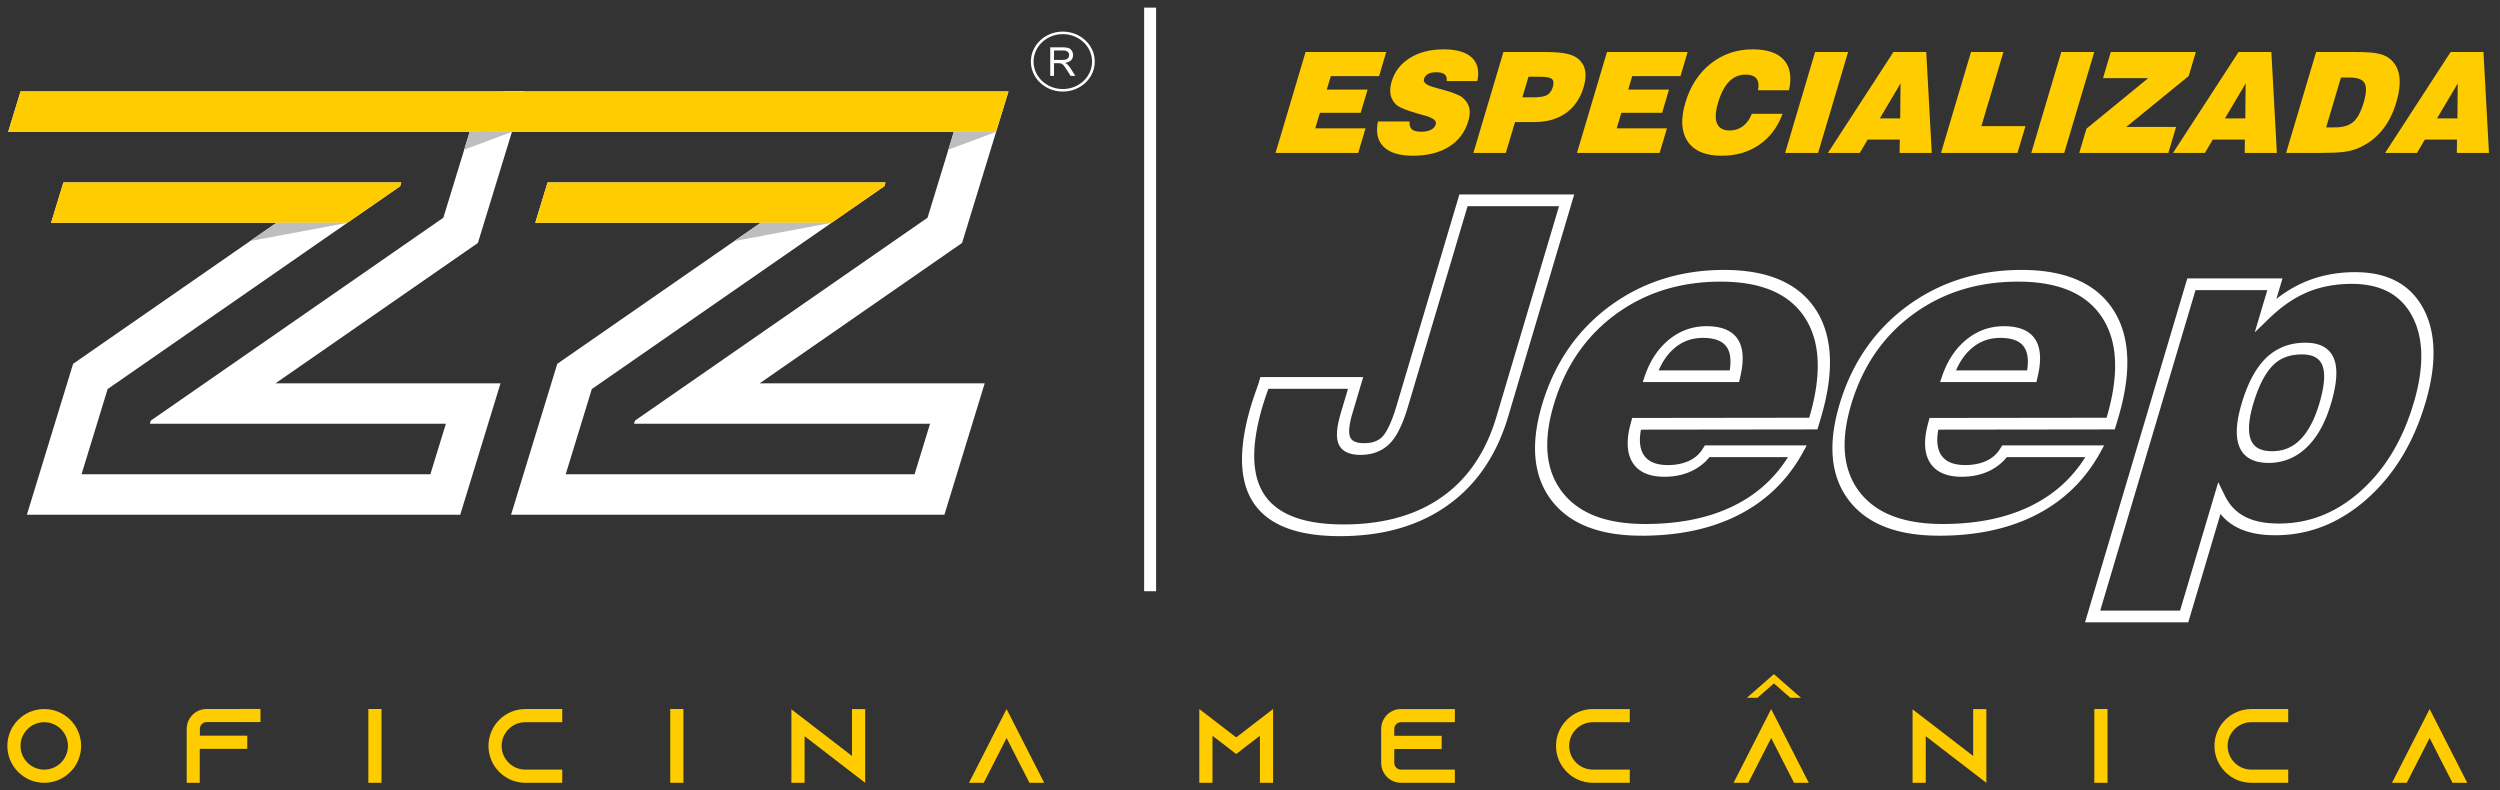
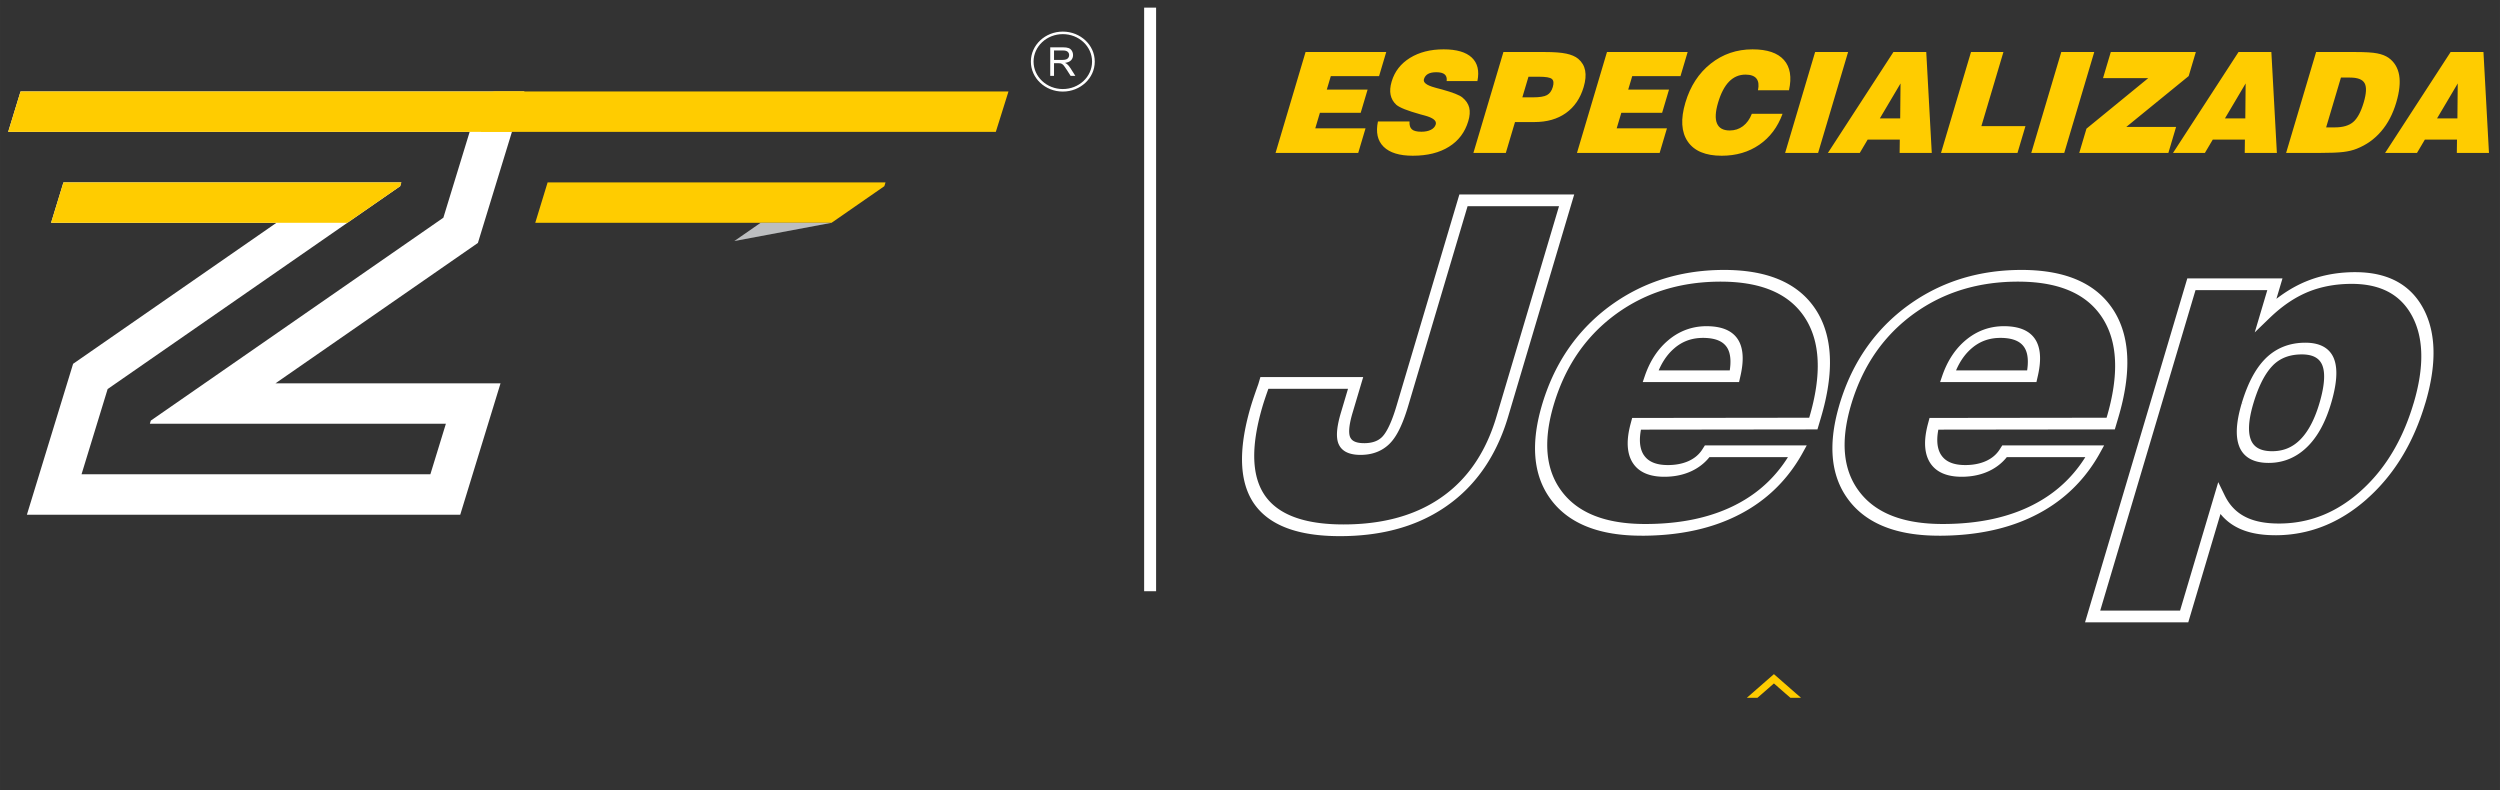
<svg xmlns="http://www.w3.org/2000/svg" xml:space="preserve" width="57.573mm" height="18.203mm" version="1.1" style="shape-rendering:geometricPrecision; text-rendering:geometricPrecision; image-rendering:optimizeQuality; fill-rule:evenodd; clip-rule:evenodd" viewBox="0 0 5757.32 1820.32">
  <rect x="0" y="0" width="5757.32" height="1820.32" fill="#333333" stroke="none" />
  <defs>
    <style type="text/css">
   
    .fil2 {fill:white}
    .fil4 {fill:#BCBEC0;fill-rule:nonzero}
    .fil0 {fill:#FFCC00;fill-rule:nonzero}
    .fil3 {fill:white;fill-rule:nonzero}
    .fil1 {fill:white;fill-rule:nonzero}
   
  </style>
  </defs>
  <g id="Camada_x0020_1">
    <g id="_1661333364080">
      <g>
-         <path class="fil0" d="M101.85 1632.86c-46.84,0 -84.94,38.1 -84.94,84.94 0,46.85 38.1,84.95 84.94,84.95 46.85,0 84.95,-38.1 84.95,-84.95 0,-46.84 -38.1,-84.94 -84.95,-84.94zm0 139.54c-30.1,0 -54.62,-24.52 -54.62,-54.6 0,-30.1 24.52,-54.62 54.62,-54.62 30.08,0 54.6,24.52 54.6,54.62 0,30.08 -24.52,54.6 -54.6,54.6zm373.69 -139.54c-25.21,0 -45.63,20.63 -45.63,45.87l0 124.02 30.11 0 0 -78.14 109.46 0 0 -30.35 -109.22 0 0 -15.77c0,-8.5 7.05,-15.55 15.53,-15.55l124.04 0 0 -30.32 -124.29 0.24zm403.07 169.89l0 -169.89 -30.35 0 0 169.89 30.35 0zm331.24 -139.57l84.95 0 0 -30.32 -84.95 0c-46.84,0 -84.94,38.1 -84.94,84.94 0,46.85 38.1,84.95 84.94,84.95l84.95 0 0 -30.35 -84.95 0c-30.1,0 -54.62,-24.52 -54.62,-54.6 0,-30.1 24.52,-54.62 54.62,-54.62zm364 139.57l0 -169.89 -30.35 0 0 169.89 30.35 0zm388.27 -169.89l0 108.08 -109.22 -84.1 -30.35 -23.25 0 169.16 30.35 0 0 -107.36 109.22 84.11 30.35 23.25 0 -169.65 -30.35 -0.24zm427.1 139.54l-71.12 -139.54 -71.12 139.54 -15.53 30.35 33.97 0 15.55 -30.35 37.13 -72.79 37.12 72.79 15.56 30.35 33.96 0 -15.52 -30.35zm512.28 -116.24l-54.59 41.99 -54.63 -41.99 -30.34 -23.3 0 169.89 30.34 0 0 -108.25 29.87 22.82 24.76 19.17 24.73 -19.17 29.86 -22.82 0 108.25 30.35 0 0 -169.89 -30.35 23.3zm324.9 7.02l124.04 0 0 -30.32 -124.04 0c-25.22,0 -45.63,20.63 -45.63,45.87l0 78.14c0,25.25 20.41,45.88 45.63,45.88l124.04 0 0 -30.35 -124.04 0c-8.48,0 -15.52,-7.02 -15.52,-15.53l0 -32.02 109.21 0 0 -30.35 -109.21 0 0 -15.77c0,-8.5 7.04,-15.55 15.52,-15.55zm441.92 0l84.95 0 0 -30.32 -84.95 0c-46.84,0 -84.94,38.1 -84.94,84.94 0,46.85 38.1,84.95 84.94,84.95l84.95 0 0 -30.35 -84.95 0c-30.1,0 -54.62,-24.52 -54.62,-54.6 0,-30.1 24.52,-54.62 54.62,-54.62zm481.69 109.22l-71.12 -139.54 -71.12 139.54 -15.52 30.35 33.97 0 15.55 -30.35 37.12 -72.79 37.13 72.79 15.55 30.35 33.97 0 -15.53 -30.35zm394.08 -139.54l0 108.08 -109.22 -84.1 -30.35 -23.25 0 169.16 30.35 0 0 -107.36 109.22 84.11 30.35 23.25 0 -169.65 -30.35 -0.24zm309.37 169.89l0 -169.89 -30.35 0 0 169.89 30.35 0zm331.25 -139.57l84.94 0 0 -30.32 -84.94 0c-46.85,0 -84.95,38.1 -84.95,84.94 0,46.85 38.1,84.95 84.95,84.95l84.94 0 0 -30.35 -84.94 0c-30.11,0 -54.63,-24.52 -54.63,-54.6 0,-30.1 24.52,-54.62 54.63,-54.62zm481.69 109.22l-71.12 -139.54 -71.12 139.54 -15.53 30.35 33.97 0 15.55 -30.35 37.13 -72.79 37.13 72.79 15.55 30.35 33.96 0 -15.52 -30.35z" />
        <polygon class="fil0" points="4136.38,1597.25 4085.21,1552.51 4034.02,1597.25 4022.87,1606.97 4047.3,1606.97 4058.54,1597.25 4085.21,1573.92 4111.94,1597.25 4123.17,1606.97 4147.61,1606.97 " />
      </g>
      <path class="fil1" d="M2418.62 174.77l0 -65.8 29.16 0c5.86,0 10.32,0.62 13.37,1.78 3.05,1.19 5.48,3.27 7.29,6.26 1.83,2.97 2.72,6.3 2.72,9.91 0,4.68 -1.51,8.59 -4.53,11.8 -3,3.19 -7.67,5.21 -13.96,6.11 2.29,1.08 4.05,2.18 5.24,3.26 2.54,2.32 4.94,5.27 7.21,8.75l11.36 17.93 -10.88 0 -8.69 -13.69c-2.51,-3.97 -4.62,-6.99 -6.27,-9.07 -1.64,-2.11 -3.1,-3.57 -4.42,-4.4 -1.27,-0.84 -2.62,-1.41 -3.95,-1.76 -1,-0.19 -2.59,-0.3 -4.86,-0.3l-10.07 0 0 29.22 -8.72 0zm8.72 -36.75l18.69 0c3.99,0 7.07,-0.43 9.31,-1.24 2.24,-0.81 3.94,-2.13 5.08,-3.94 1.16,-1.81 1.75,-3.78 1.75,-5.92 0,-3.1 -1.13,-5.67 -3.37,-7.69 -2.24,-2 -5.81,-3 -10.67,-3l-20.79 0 0 21.79z" />
      <path class="fil2" d="M2447.59 72.78c40.64,0 73.58,30.92 73.58,69.06 0,38.14 -32.94,69.06 -73.58,69.06 -40.63,0 -73.58,-30.92 -73.58,-69.06 0,-38.14 32.95,-69.06 73.58,-69.06zm0 5.84c37.2,0 67.36,28.31 67.36,63.22 0,34.92 -30.16,63.22 -67.36,63.22 -37.2,0 -67.36,-28.3 -67.36,-63.22 0,-34.91 30.16,-63.22 67.36,-63.22z" />
      <path class="fil0" d="M2937.49 352.19l69.13 -232.39 185.79 0 -16.55 55.59 -111.14 0 -9.21 31.02 93.97 0 -15.88 53.33 -93.96 0 -10.67 35.88 115.73 0 -16.82 56.57 -190.39 0zm235.8 -72.42l72.71 0c-0.51,8.43 1.33,14.45 5.51,18.12 4.13,3.67 11.45,5.48 21.85,5.48 8.69,0 16.01,-1.48 21.87,-4.45 5.88,-3.03 9.61,-7.13 11.17,-12.39 2.49,-8.4 -5.94,-15.21 -25.27,-20.47 -3.91,-1.03 -6.91,-1.84 -8.94,-2.38 -15.82,-4.43 -28.27,-8.45 -37.36,-12.07 -9.05,-3.61 -15.4,-7.04 -19.12,-10.18 -7.02,-6.4 -11.45,-14.12 -13.29,-23.05 -1.83,-8.94 -0.97,-19.18 2.46,-30.65 6.83,-23.06 20.9,-41.18 42.15,-54.35 21.28,-13.15 47.09,-19.74 77.46,-19.74 29.89,0 51.52,6.32 64.91,18.93 13.37,12.61 17.72,30.64 12.94,54.13l-70.8 0c0.89,-6.85 -0.62,-11.96 -4.51,-15.31 -3.86,-3.37 -10.39,-5.05 -19.44,-5.05 -7.96,0 -14.28,1.3 -18.98,3.92 -4.67,2.65 -7.8,6.64 -9.4,12.02 -2.29,7.66 5.97,14.12 24.87,19.25 1.68,0.51 2.92,0.89 3.76,1.1 2.78,0.71 6.88,1.84 12.5,3.3 25,6.86 40.85,13.04 47.52,18.63 8.23,6.86 13.47,14.61 15.63,23.33 2.16,8.75 1.43,19.09 -2.11,30.94 -7.61,25.68 -22.49,45.42 -44.49,59.13 -22.06,13.8 -49.79,20.68 -83.3,20.68 -30.89,0 -53.27,-6.88 -67.23,-20.68 -13.96,-13.71 -18.31,-33.13 -13.07,-58.19zm332.57 -55.59l23.97 0c15.53,0 26.44,-1.7 32.76,-5.21 6.26,-3.46 10.72,-9.59 13.36,-18.47 2.67,-8.96 1.97,-15.15 -2.02,-18.6 -4.03,-3.49 -14.02,-5.21 -29.97,-5.21l-23.98 0 -14.12 47.49zm-112.73 128.01l69.12 -232.39 95.61 0c21.2,0 37.56,1.24 49.17,3.72 11.66,2.46 20.82,6.4 27.49,11.88 8.56,7.29 13.9,16.28 15.95,27 2.08,10.72 0.92,23.44 -3.45,38.21 -7.72,25.95 -21.33,45.87 -40.83,59.72 -19.44,13.86 -43.68,20.74 -72.63,20.74l-44.6 0 -21.17 71.12 -74.66 0zm238.52 0l69.1 -232.39 185.79 0 -16.52 55.59 -111.14 0 -9.23 31.02 93.96 0 -15.85 53.33 -93.96 0 -10.69 35.88 115.72 0 -16.79 56.57 -190.39 0zm402.67 -90.07l70.76 0c-11.2,30.59 -29.05,54.35 -53.56,71.22 -24.44,16.85 -53.36,25.3 -86.6,25.3 -37.2,0 -63.34,-10.93 -78.19,-32.75 -14.9,-21.81 -16.66,-51.76 -5.35,-89.75 11.24,-37.85 30.7,-67.77 58.38,-89.64 27.67,-21.93 59.78,-32.86 96.28,-32.86 33.67,0 57.7,8.15 72.2,24.41 14.45,16.28 18.34,39.55 11.67,69.77l-71.42 0c2.49,-11.91 1.3,-20.85 -3.51,-26.95 -4.83,-6.02 -13.26,-9.04 -25.27,-9.04 -14.64,0 -27.16,5.34 -37.69,16.01 -10.51,10.72 -18.96,26.81 -25.36,48.36 -6.29,21.19 -7.15,37.18 -2.59,48 4.54,10.83 14.34,16.28 29.38,16.28 11.58,0 21.73,-3.34 30.51,-9.96 8.75,-6.64 15.55,-16.06 20.36,-28.4zm76.68 90.07l69.09 -232.39 75.96 0 -69.1 232.39 -75.95 0zm218.14 -79.52l46.87 0 0.78 -80.49 -47.65 80.49zm-119.62 79.52l150.88 -232.39 75.63 0 12.69 232.39 -74.03 0 0.4 -30.7 -74.01 0 -18.14 30.7 -73.42 0zm260.48 0l69.09 -232.39 74.66 0 -50.76 170.67 101.49 0 -18.33 61.72 -176.15 0zm207.88 0l69.09 -232.39 75.95 0 -69.09 232.39 -75.95 0zm110.48 0l16.61 -55.86 142.35 -116.43 -104.17 0 17.87 -60.1 195.87 0 -16.47 55.37 -143.78 117.21 114.75 0 -17.77 59.81 -205.26 0zm335.57 -79.52l46.87 0 0.76 -80.49 -47.63 80.49zm-119.64 79.52l150.88 -232.39 75.63 0 12.69 232.39 -74.04 0 0.41 -30.7 -74.01 0 -18.15 30.7 -73.41 0zm352.63 -58.83l20.06 0c18.58,0 32.67,-4.13 42.36,-12.45 9.64,-8.34 17.69,-23.22 24.06,-44.71 6.21,-20.9 6.97,-35.75 2.19,-44.5 -4.73,-8.72 -15.93,-13.07 -33.62,-13.07l-20.95 0 -34.1 114.73zm-92.16 58.83l69.1 -232.39 90.29 0c22.9,0 39.66,1.02 50.25,3.07 10.61,2.03 19.33,5.43 26.24,10.18 13.29,9.48 21.39,22.79 24.44,39.91 2.99,17.15 0.73,38.26 -6.7,63.24 -7.83,26.35 -19.38,48.44 -34.8,66.36 -15.34,17.96 -34.13,31.27 -56.27,39.99 -8.62,3.51 -18.88,5.97 -30.67,7.43 -11.86,1.45 -30.33,2.21 -55.49,2.21l-76.39 0zm347.61 -79.52l46.87 0 0.76 -80.49 -47.63 80.49zm-119.64 79.52l150.88 -232.39 75.63 0 12.69 232.39 -74.04 0 0.41 -30.7 -74.01 0 -18.14 30.7 -73.42 0z" />
      <polygon class="fil3" points="634.33,882.81 1100.56,559.48 1207.44,210.62 47.29,210.62 18.82,303.69 1081.57,303.69 1021.02,501.37 347.33,968.59 345.09,975.89 1026.8,975.89 991.09,1092.26 187.74,1092.26 247.88,895.94 921.59,428.73 924.24,420.05 146.09,420.05 117.59,513.14 636.55,513.14 168.34,837.81 61.92,1185.33 1059.89,1185.33 1152.66,882.81 " />
      <polygon class="fil0" points="921.59,428.73 924.24,420.05 146.09,420.05 117.59,513.14 799.89,513.14 " />
      <polygon class="fil0" points="1207.44,210.62 47.29,210.62 18.82,303.69 1178.91,303.69 " />
-       <polygon class="fil4" points="575.96,555.14 636.55,513.14 799.89,513.14 " />
-       <polygon class="fil4" points="1081.57,303.69 1178.91,303.69 1069.04,344.61 " />
-       <polygon class="fil3" points="1749.36,882.81 2215.59,559.48 2322.47,210.62 1162.32,210.62 1133.85,303.69 2196.6,303.69 2136.05,501.37 1462.36,968.59 1460.12,975.89 2141.83,975.89 2106.13,1092.26 1302.77,1092.26 1362.92,895.94 2036.62,428.73 2039.27,420.05 1261.12,420.05 1232.62,513.14 1751.58,513.14 1283.37,837.81 1176.95,1185.33 2174.92,1185.33 2267.69,882.81 " />
      <polygon class="fil0" points="2036.62,428.73 2039.27,420.05 1261.12,420.05 1232.62,513.14 1914.92,513.14 " />
      <polygon class="fil0" points="2322.47,210.62 1136.54,210.62 1107.44,303.69 2293.3,303.69 " />
      <polygon class="fil4" points="1690.99,555.14 1751.58,513.14 1914.92,513.14 " />
-       <polygon class="fil4" points="2196.6,303.69 2293.94,303.69 2184.07,344.61 " />
      <g>
        <path class="fil1" d="M3117.78 895.37l-209.76 0 8.14 -26.96 209.76 0 9.42 13.42 -17.56 13.54zm8.14 -26.96l13.41 0 -3.99 13.42 -9.42 -13.42zm-38.05 82.45l20.49 -68.91 26.98 -0.12 -20.49 68.91 0 0 -26.98 0.12zm21.59 56.23l-26.4 16.26 0.02 0.03 -0.69 -1.58 -0.63 -1.68 -0.53 -1.67 -0.5 -1.72 -0.42 -1.8 -0.37 -1.81 -0.31 -1.87 -0.25 -1.91 -0.2 -1.95 -0.14 -1.96 -0.09 -2.04 -0.04 -2.08 0.01 -2.09 0.06 -2.17 0.11 -2.21 0.16 -2.22 0.2 -2.29 0.26 -2.33 0.29 -2.35 0.34 -2.42 0.4 -2.46 0.43 -2.48 0.47 -2.53 0.52 -2.59 0.57 -2.64 0.6 -2.67 0.65 -2.73 0.7 -2.75 0.72 -2.79 0.79 -2.9 0.83 -2.89 0.85 -2.94 26.98 -0.12 -0.79 2.7 -0.75 2.63 -0.69 2.54 -0.66 2.53 -0.62 2.47 -0.57 2.39 -0.54 2.35 -0.49 2.28 -0.44 2.21 -0.41 2.19 -0.37 2.12 -0.32 2.04 -0.28 1.98 -0.25 1.95 -0.2 1.85 -0.16 1.79 -0.12 1.76 -0.09 1.67 -0.04 1.61 -0.01 1.57 0.02 1.48 0.07 1.42 0.1 1.38 0.12 1.29 0.17 1.23 0.19 1.17 0.23 1.13 0.24 1.02 0.28 0.98 0.31 0.95 0.31 0.82 0.35 0.82 0.02 0.03zm-0.02 -0.03l0.02 0.03 0.66 1.46 -0.68 -1.49zm31.9 13.55l-8.14 26.96 0 0 -2.26 -0.03 -2.24 -0.05 -2.21 -0.12 -2.09 -0.14 -2.12 -0.19 -2.09 -0.24 -2.01 -0.28 -1.97 -0.33 -1.92 -0.37 -1.92 -0.42 -1.88 -0.48 -1.79 -0.51 -1.77 -0.57 -1.71 -0.61 -1.7 -0.67 -1.64 -0.73 -1.56 -0.76 -1.52 -0.8 -1.51 -0.88 -1.45 -0.95 -1.38 -0.97 -1.33 -1.04 -1.28 -1.09 -1.21 -1.13 -1.17 -1.2 -1.09 -1.23 -1.03 -1.27 -1 -1.36 -0.91 -1.38 -0.85 -1.42 -0.79 -1.48 -0.74 -1.52 26.4 -16.26 0.38 0.8 0.41 0.76 0.45 0.74 0.47 0.72 0.48 0.66 0.55 0.67 0.57 0.65 0.59 0.6 0.65 0.61 0.66 0.57 0.71 0.54 0.76 0.55 0.77 0.49 0.83 0.48 0.88 0.48 0.96 0.46 0.96 0.43 1 0.39 1.07 0.39 1.13 0.35 1.19 0.35 1.2 0.3 1.26 0.28 1.34 0.25 1.39 0.23 1.45 0.2 1.47 0.18 1.54 0.13 1.65 0.12 1.63 0.08 1.7 0.05 1.78 0.01 0 0zm41.88 -14.7l17.62 15.22 0.01 -0.01 -1.69 1.68 -1.7 1.59 -1.75 1.56 -1.85 1.55 -1.82 1.44 -1.86 1.4 -1.9 1.35 -1.95 1.31 -1.99 1.25 -2 1.19 -2.08 1.15 -2.03 1.05 -2.05 1.01 -2.15 0.97 -2.12 0.89 -2.14 0.84 -2.19 0.79 -2.19 0.73 -2.16 0.65 -2.2 0.62 -2.27 0.58 -2.26 0.5 -2.25 0.45 -2.23 0.4 -2.3 0.36 -2.34 0.31 -2.33 0.26 -2.34 0.2 -2.34 0.16 -2.37 0.12 -2.4 0.06 -2.4 0.03 8.14 -26.96 1.9 -0.01 1.86 -0.06 1.81 -0.08 1.78 -0.12 1.74 -0.16 1.69 -0.18 1.62 -0.21 1.6 -0.26 1.61 -0.28 1.53 -0.31 1.48 -0.34 1.39 -0.34 1.42 -0.4 1.4 -0.43 1.31 -0.43 1.25 -0.45 1.26 -0.5 1.22 -0.51 1.11 -0.51 1.17 -0.57 1.15 -0.59 1.02 -0.57 1.06 -0.63 1.01 -0.63 0.99 -0.67 0.98 -0.69 0.98 -0.74 0.96 -0.76 0.87 -0.73 0.91 -0.82 0.92 -0.85 0.87 -0.86 0.01 -0.01zm32.85 -71.16l26.98 -0.14 -0.01 0.01 -1.11 3.71 -1.13 3.64 -1.14 3.58 -1.13 3.49 -1.15 3.44 -1.16 3.37 -1.17 3.32 -1.18 3.22 -1.18 3.15 -1.19 3.09 -1.21 3.05 -1.22 2.96 -1.21 2.87 -1.24 2.86 -1.26 2.77 -1.25 2.69 -1.3 2.68 -1.28 2.55 -1.31 2.52 -1.34 2.49 -1.35 2.38 -1.36 2.35 -1.42 2.31 -1.41 2.21 -1.42 2.14 -1.48 2.15 -1.52 2.06 -1.51 1.98 -1.6 1.98 -1.6 1.87 -1.65 1.84 -1.72 1.79 -17.62 -15.22 0.82 -0.85 0.85 -0.96 0.92 -1.07 0.88 -1.1 0.97 -1.26 0.96 -1.32 0.96 -1.37 1.02 -1.54 1.03 -1.61 1 -1.65 1.04 -1.77 1.05 -1.88 1.04 -1.91 1.05 -2.04 1.08 -2.15 1.06 -2.18 1.07 -2.31 1.08 -2.37 1.06 -2.44 1.09 -2.57 1.08 -2.62 1.07 -2.69 1.07 -2.79 1.08 -2.89 1.08 -2.96 1.07 -3 1.06 -3.11 1.07 -3.2 1.07 -3.27 1.06 -3.34 1.05 -3.44 1.07 -3.51 -0.01 0.01zm167.71 -473.49l-140.73 473.35 -26.98 0.14 140.73 -473.35 17.56 -13.55 9.42 13.41zm-26.98 0.14l4.03 -13.55 13.53 0 -17.56 13.55zm246.94 13.41l-237.52 0 8.14 -26.96 237.52 0 9.42 13.41 -17.56 13.55zm8.14 -26.96l13.41 0 -3.99 13.41 -9.42 -13.41zm-165.63 511.58l148.07 -498.03 26.98 -0.14 -148.07 498.03 0 0.01 -26.98 0.13zm-113.21 204.81l-11.96 -20.04 0.02 -0.02 5.49 -3.96 5.38 -4.07 5.25 -4.17 5.17 -4.3 5.05 -4.4 4.96 -4.52 4.84 -4.62 4.76 -4.74 4.64 -4.85 4.55 -4.98 4.46 -5.1 4.35 -5.2 4.26 -5.33 4.14 -5.43 4.06 -5.57 3.97 -5.69 3.85 -5.8 3.77 -5.93 3.65 -6.05 3.57 -6.19 3.48 -6.3 3.36 -6.41 3.27 -6.56 3.18 -6.68 3.07 -6.79 2.96 -6.92 2.86 -7.06 2.78 -7.18 2.65 -7.3 2.56 -7.42 2.46 -7.55 2.35 -7.69 26.98 -0.12 -2.51 8.17 -2.62 8.07 -2.74 7.96 -2.87 7.84 -2.98 7.74 -3.1 7.62 -3.22 7.52 -3.35 7.41 -3.46 7.28 -3.57 7.18 -3.72 7.07 -3.82 6.96 -3.95 6.83 -4.07 6.73 -4.19 6.61 -4.33 6.52 -4.45 6.37 -4.56 6.27 -4.7 6.15 -4.82 6.03 -4.93 5.9 -5.06 5.78 -5.17 5.66 -5.32 5.55 -5.42 5.42 -5.54 5.28 -5.66 5.16 -5.79 5.04 -5.89 4.9 -6.03 4.79 -6.14 4.63 -6.23 4.52 0.02 -0.02zm-11.96 -20.04l0.02 -0.02 2.38 -1.68 -2.4 1.7zm-235.48 90.51l8.14 -26.96 0 0 8.67 -0.06 8.58 -0.19 8.46 -0.32 8.37 -0.44 8.25 -0.57 8.18 -0.7 8.05 -0.83 7.97 -0.95 7.86 -1.07 7.75 -1.2 7.64 -1.32 7.56 -1.46 7.46 -1.57 7.34 -1.68 7.24 -1.82 7.14 -1.95 7.05 -2.06 6.95 -2.18 6.81 -2.3 6.75 -2.43 6.65 -2.55 6.52 -2.66 6.45 -2.79 6.34 -2.9 6.24 -3.02 6.15 -3.15 6.04 -3.25 5.96 -3.39 5.88 -3.51 5.76 -3.61 5.67 -3.75 5.6 -3.87 11.96 20.04 -6.34 4.39 -6.45 4.25 -6.56 4.11 -6.62 3.95 -6.72 3.83 -6.84 3.69 -6.91 3.53 -7 3.4 -7.1 3.24 -7.17 3.11 -7.28 2.96 -7.35 2.81 -7.43 2.69 -7.55 2.54 -7.61 2.38 -7.69 2.26 -7.78 2.11 -7.88 1.98 -7.96 1.84 -8.04 1.69 -8.12 1.56 -8.22 1.42 -8.29 1.28 -8.38 1.15 -8.47 1.01 -8.55 0.87 -8.64 0.74 -8.73 0.61 -8.81 0.46 -8.9 0.34 -8.98 0.19 -9.07 0.08 0 0zm-197.99 -75.33l24.92 -18.9 -0.02 -0.02 2.93 4.08 3.1 3.96 3.26 3.84 3.43 3.69 3.61 3.58 3.76 3.44 3.96 3.33 4.11 3.19 4.3 3.07 4.48 2.96 4.64 2.81 4.83 2.7 5 2.56 5.19 2.44 5.36 2.32 5.55 2.18 5.72 2.06 5.9 1.92 6.1 1.8 6.27 1.67 6.47 1.54 6.64 1.41 6.82 1.28 7.02 1.13 7.2 1.02 7.38 0.88 7.57 0.73 7.75 0.61 7.95 0.48 8.12 0.34 8.32 0.21 8.49 0.06 -8.14 26.96 -8.93 -0.08 -8.76 -0.21 -8.58 -0.36 -8.41 -0.5 -8.23 -0.65 -8.05 -0.79 -7.9 -0.94 -7.7 -1.08 -7.54 -1.23 -7.36 -1.38 -7.18 -1.51 -7.01 -1.68 -6.83 -1.81 -6.66 -1.96 -6.48 -2.12 -6.3 -2.26 -6.13 -2.42 -5.94 -2.56 -5.77 -2.72 -5.58 -2.86 -5.41 -3.02 -5.22 -3.17 -5.04 -3.32 -4.86 -3.47 -4.67 -3.63 -4.48 -3.77 -4.3 -3.92 -4.11 -4.08 -3.93 -4.23 -3.72 -4.38 -3.54 -4.52 -3.35 -4.68 -0.02 -0.02zm0.02 0.02l-0.02 -0.02 -1.03 -1.52 1.05 1.54zm-6.77 -224.65l26.98 -0.14 0 0.01 -2.53 8.72 -2.34 8.56 -2.18 8.43 -1.99 8.28 -1.83 8.12 -1.64 7.97 -1.46 7.83 -1.3 7.69 -1.12 7.52 -0.95 7.38 -0.77 7.23 -0.59 7.09 -0.44 6.93 -0.24 6.79 -0.09 6.64 0.08 6.49 0.26 6.34 0.42 6.19 0.6 6.04 0.76 5.91 0.92 5.75 1.1 5.61 1.26 5.47 1.43 5.32 1.59 5.19 1.75 5.03 1.93 4.91 2.07 4.76 2.25 4.61 2.42 4.49 2.58 4.36 2.74 4.21 -24.92 18.9 -3.14 -4.83 -2.94 -4.98 -2.76 -5.11 -2.57 -5.29 -2.37 -5.42 -2.19 -5.57 -1.99 -5.71 -1.79 -5.85 -1.61 -6 -1.42 -6.15 -1.22 -6.27 -1.04 -6.43 -0.84 -6.55 -0.66 -6.7 -0.46 -6.85 -0.28 -6.96 -0.1 -7.11 0.09 -7.24 0.28 -7.39 0.46 -7.51 0.65 -7.65 0.83 -7.79 1.01 -7.92 1.2 -8.06 1.38 -8.19 1.56 -8.31 1.74 -8.47 1.93 -8.6 2.11 -8.72 2.28 -8.87 2.46 -9 2.65 -9.14 0 0.01zm16.82 -49.66l26.98 -0.18 -0.28 0.85 -0.74 2.08 -0.73 2.04 -0.71 1.99 -0.69 1.95 -0.7 1.97 -0.67 1.91 -0.64 1.8 -0.63 1.83 -0.64 1.81 -0.61 1.76 -0.59 1.71 -0.6 1.71 -0.57 1.66 -0.54 1.57 -0.53 1.56 -0.53 1.58 -0.53 1.55 -0.48 1.41 -0.47 1.44 -0.48 1.44 -0.45 1.37 -0.44 1.33 -0.41 1.27 -0.41 1.27 -0.4 1.27 -0.39 1.19 -0.36 1.14 -0.36 1.16 -0.31 1 -0.32 1.04 -0.32 1.07 -0.29 0.97 -26.98 0.14 0.33 -1.09 0.32 -1.05 0.34 -1.16 0.39 -1.26 0.38 -1.16 0.38 -1.24 0.41 -1.27 0.4 -1.25 0.43 -1.33 0.45 -1.39 0.46 -1.39 0.47 -1.43 0.48 -1.42 0.49 -1.5 0.54 -1.59 0.51 -1.51 0.53 -1.56 0.55 -1.64 0.58 -1.69 0.59 -1.68 0.58 -1.71 0.61 -1.75 0.63 -1.8 0.62 -1.79 0.65 -1.87 0.68 -1.94 0.69 -1.91 0.68 -1.93 0.71 -2.01 0.73 -2.03 0.73 -2.06 0.76 -2.1 -0.28 0.85zm26.98 -0.18l-0.12 0.4 -0.16 0.45 0.28 -0.85zm0.92 -3.11l-0.92 3.11 -26.98 0.18 0.92 -3.11 17.56 -13.57 9.42 13.39zm-26.98 0.18l4.01 -13.57 13.55 0 -17.56 13.57zm1091.82 -2.03l-193.33 0 8.14 -26.96 193.33 0 9.67 12.46 -17.81 14.5zm17.81 -14.5l-3.29 14.5 -14.52 0 17.81 -14.5zm-31.58 -66l24.94 -18.84 0.02 0.02 1.23 1.91 1.14 1.95 1.09 2 1.02 2.08 0.95 2.13 0.87 2.15 0.8 2.21 0.75 2.28 0.67 2.34 0.61 2.35 0.54 2.41 0.47 2.45 0.41 2.51 0.35 2.54 0.28 2.62 0.21 2.64 0.16 2.69 0.09 2.74 0.02 2.78 -0.03 2.79 -0.09 2.86 -0.16 2.93 -0.21 2.95 -0.27 2.99 -0.34 3.04 -0.39 3.08 -0.45 3.14 -0.51 3.15 -0.56 3.21 -0.63 3.29 -0.67 3.27 -0.73 3.34 -27.48 2.04 0.65 -2.98 0.61 -2.93 0.55 -2.83 0.48 -2.81 0.45 -2.77 0.39 -2.68 0.33 -2.64 0.28 -2.58 0.23 -2.53 0.19 -2.49 0.12 -2.39 0.07 -2.36 0.03 -2.33 -0.02 -2.26 -0.07 -2.18 -0.12 -2.15 -0.17 -2.08 -0.22 -2.02 -0.27 -1.98 -0.31 -1.93 -0.37 -1.87 -0.4 -1.83 -0.45 -1.77 -0.49 -1.7 -0.55 -1.66 -0.6 -1.63 -0.63 -1.57 -0.67 -1.51 -0.72 -1.46 -0.77 -1.42 -0.82 -1.39 -0.85 -1.33 0.02 0.02zm24.94 -18.84l0.02 0.02 0.85 1.27 -0.87 -1.29zm-79.81 -2.45l8.14 -26.96 0 0 3.11 0.03 3.04 0.08 2.97 0.13 2.97 0.19 2.89 0.25 2.81 0.3 2.79 0.35 2.73 0.41 2.68 0.47 2.6 0.52 2.58 0.58 2.54 0.65 2.46 0.7 2.39 0.75 2.36 0.82 2.3 0.88 2.23 0.93 2.2 1.01 2.1 1.06 2.06 1.11 2.01 1.2 1.93 1.22 1.9 1.32 1.81 1.37 1.76 1.42 1.68 1.49 1.62 1.53 1.58 1.63 1.49 1.67 1.43 1.72 1.36 1.78 1.29 1.84 -24.94 18.84 -0.91 -1.28 -0.96 -1.26 -0.99 -1.2 -1.05 -1.17 -1.06 -1.09 -1.16 -1.09 -1.18 -1.05 -1.24 -1 -1.27 -0.97 -1.32 -0.9 -1.39 -0.9 -1.43 -0.84 -1.5 -0.81 -1.56 -0.78 -1.58 -0.73 -1.65 -0.69 -1.7 -0.66 -1.76 -0.6 -1.85 -0.59 -1.88 -0.54 -1.92 -0.49 -2 -0.44 -2.1 -0.42 -2.12 -0.37 -2.19 -0.33 -2.25 -0.29 -2.33 -0.24 -2.39 -0.21 -2.41 -0.15 -2.53 -0.11 -2.56 -0.08 -2.63 -0.01 0 0zm-64.29 22.53l-14.32 -18.24 -0.05 0.04 2.38 -1.92 2.43 -1.88 2.46 -1.82 2.48 -1.77 2.51 -1.69 2.5 -1.62 2.56 -1.58 2.6 -1.52 2.61 -1.45 2.62 -1.38 2.62 -1.32 2.69 -1.27 2.69 -1.2 2.7 -1.13 2.69 -1.06 2.75 -1.02 2.76 -0.95 2.75 -0.87 2.8 -0.82 2.81 -0.76 2.8 -0.68 2.8 -0.62 2.82 -0.57 2.85 -0.51 2.87 -0.45 2.85 -0.38 2.9 -0.32 2.89 -0.26 2.85 -0.2 2.92 -0.16 2.93 -0.07 2.91 -0.04 -8.14 26.96 -2.41 0.02 -2.33 0.07 -2.32 0.12 -2.35 0.16 -2.27 0.2 -2.24 0.26 -2.23 0.3 -2.19 0.33 -2.15 0.39 -2.16 0.43 -2.14 0.48 -2.1 0.52 -2.05 0.54 -2.02 0.6 -2.03 0.65 -1.98 0.67 -1.95 0.72 -1.97 0.78 -1.94 0.81 -1.89 0.84 -1.87 0.89 -1.88 0.94 -1.86 0.98 -1.81 1.01 -1.8 1.06 -1.78 1.1 -1.82 1.18 -1.77 1.19 -1.74 1.23 -1.74 1.28 -1.71 1.34 -1.74 1.4 -0.05 0.04zm0.05 -0.04l-0.05 0.04 0.26 -0.21 -0.21 0.17zm-52.31 52.34l-8.14 26.96 -9.23 -14 1.1 -3.17 1.15 -3.16 1.19 -3.11 1.21 -3.05 1.26 -3.05 1.3 -3 1.32 -2.95 1.39 -2.96 1.42 -2.91 1.45 -2.84 1.49 -2.82 1.54 -2.81 1.59 -2.75 1.6 -2.71 1.68 -2.71 1.69 -2.63 1.74 -2.59 1.79 -2.58 1.83 -2.54 1.86 -2.48 1.9 -2.44 1.96 -2.43 2.02 -2.4 2.02 -2.31 2.09 -2.3 2.13 -2.25 2.15 -2.2 2.23 -2.18 2.23 -2.1 2.29 -2.07 2.34 -2.03 2.35 -1.97 14.32 18.24 -1.73 1.45 -1.7 1.47 -1.65 1.51 -1.67 1.56 -1.59 1.56 -1.61 1.64 -1.57 1.65 -1.53 1.7 -1.54 1.75 -1.48 1.76 -1.46 1.81 -1.46 1.88 -1.44 1.92 -1.41 1.94 -1.37 1.98 -1.36 2.05 -1.35 2.09 -1.3 2.09 -1.3 2.19 -1.27 2.21 -1.22 2.23 -1.23 2.32 -1.19 2.36 -1.18 2.39 -1.13 2.42 -1.12 2.49 -1.1 2.54 -1.06 2.57 -1.05 2.63 -1.01 2.67 -0.99 2.7 -0.96 2.77 -9.23 -14zm-8.14 26.96l-14 0 4.77 -14 9.23 14zm338.35 172.75l-207.69 0 8.14 -26.96 207.69 0 8.02 16.73 -16.16 10.23zm8.14 -26.96l17.23 0 -9.21 16.73 -8.02 -16.73zm-139.83 160.09l-6.92 -23.1 0.02 0 5.27 -2.74 5.18 -2.81 5.11 -2.91 5.03 -2.96 4.92 -3.04 4.89 -3.14 4.78 -3.19 4.7 -3.27 4.63 -3.35 4.56 -3.44 4.47 -3.5 4.39 -3.58 4.32 -3.67 4.25 -3.75 4.18 -3.82 4.1 -3.89 4.01 -3.98 3.97 -4.08 3.88 -4.13 3.8 -4.22 3.74 -4.31 3.66 -4.39 3.59 -4.47 3.54 -4.57 3.45 -4.64 3.37 -4.72 3.3 -4.81 3.24 -4.92 3.18 -4.99 3.09 -5.06 3.02 -5.17 2.95 -5.24 24.18 6.5 -3.27 5.82 -3.36 5.73 -3.45 5.66 -3.54 5.57 -3.62 5.48 -3.72 5.41 -3.81 5.34 -3.91 5.24 -3.96 5.13 -4.07 5.09 -4.18 4.99 -4.24 4.89 -4.34 4.82 -4.44 4.73 -4.49 4.62 -4.61 4.56 -4.7 4.47 -4.76 4.36 -4.85 4.27 -4.94 4.19 -5.03 4.1 -5.11 4 -5.18 3.9 -5.27 3.83 -5.36 3.73 -5.44 3.63 -5.49 3.52 -5.6 3.46 -5.67 3.34 -5.73 3.25 -5.84 3.17 -5.89 3.06 0.02 0zm-223.26 47.86l8.14 -26.96 0 0 7.66 -0.04 7.57 -0.13 7.51 -0.22 7.43 -0.31 7.36 -0.39 7.28 -0.48 7.22 -0.57 7.13 -0.65 7.05 -0.74 6.99 -0.83 6.93 -0.92 6.84 -1 6.76 -1.08 6.71 -1.17 6.61 -1.25 6.53 -1.34 6.46 -1.43 6.4 -1.51 6.32 -1.6 6.24 -1.68 6.17 -1.76 6.11 -1.85 6.03 -1.94 5.95 -2 5.85 -2.1 5.81 -2.18 5.73 -2.27 5.65 -2.35 5.59 -2.43 5.5 -2.5 5.44 -2.6 5.37 -2.68 6.92 23.1 -5.99 2.98 -6.04 2.88 -6.12 2.8 -6.19 2.69 -6.25 2.59 -6.31 2.49 -6.37 2.4 -6.45 2.3 -6.51 2.2 -6.55 2.1 -6.63 2.01 -6.69 1.92 -6.76 1.82 -6.82 1.72 -6.88 1.63 -6.94 1.53 -7.03 1.44 -7.07 1.33 -7.13 1.25 -7.2 1.16 -7.26 1.06 -7.31 0.96 -7.39 0.89 -7.47 0.78 -7.51 0.69 -7.58 0.59 -7.64 0.5 -7.7 0.41 -7.77 0.33 -7.83 0.22 -7.91 0.15 -7.96 0.04 0 0zm-207.82 -81.82l24.38 -19.66 0.01 0.02 3.59 4.57 3.74 4.43 3.89 4.26 4.04 4.13 4.19 3.99 4.35 3.83 4.51 3.71 4.64 3.55 4.79 3.4 4.96 3.26 5.11 3.12 5.26 2.98 5.41 2.84 5.58 2.7 5.72 2.54 5.88 2.41 6.05 2.25 6.2 2.13 6.36 1.97 6.51 1.83 6.69 1.69 6.84 1.54 6.99 1.4 7.16 1.24 7.33 1.11 7.48 0.96 7.65 0.81 7.8 0.67 7.97 0.51 8.13 0.37 8.3 0.23 8.45 0.07 -8.14 26.96 -8.93 -0.09 -8.78 -0.23 -8.61 -0.39 -8.47 -0.55 -8.32 -0.71 -8.17 -0.87 -8 -1.02 -7.85 -1.19 -7.7 -1.34 -7.55 -1.5 -7.38 -1.68 -7.23 -1.81 -7.07 -1.99 -6.92 -2.15 -6.76 -2.31 -6.59 -2.47 -6.46 -2.63 -6.28 -2.8 -6.12 -2.96 -5.95 -3.12 -5.8 -3.28 -5.63 -3.44 -5.48 -3.6 -5.31 -3.78 -5.14 -3.93 -4.97 -4.09 -4.81 -4.25 -4.65 -4.41 -4.48 -4.57 -4.31 -4.74 -4.14 -4.89 -3.97 -5.05 0.01 0.02zm24.38 -19.66l0.01 0.02 -0.92 -1.22 0.91 1.2zm-45.82 -200.2l26.98 -0.12 0 0 -2.29 7.93 -2.08 7.82 -1.92 7.73 -1.71 7.59 -1.52 7.49 -1.35 7.39 -1.15 7.26 -0.97 7.15 -0.77 7.05 -0.6 6.95 -0.41 6.81 -0.22 6.72 -0.05 6.61 0.14 6.5 0.32 6.39 0.52 6.29 0.68 6.18 0.87 6.08 1.05 5.96 1.24 5.86 1.42 5.77 1.6 5.67 1.78 5.55 1.96 5.47 2.15 5.35 2.32 5.26 2.51 5.16 2.7 5.06 2.87 4.97 3.06 4.86 3.26 4.77 3.43 4.67 -24.38 19.66 -3.79 -5.17 -3.6 -5.29 -3.4 -5.4 -3.19 -5.51 -3 -5.64 -2.79 -5.74 -2.6 -5.86 -2.39 -5.97 -2.18 -6.09 -1.98 -6.19 -1.78 -6.31 -1.58 -6.41 -1.38 -6.52 -1.17 -6.64 -0.97 -6.74 -0.76 -6.84 -0.56 -6.95 -0.36 -7.07 -0.16 -7.16 0.05 -7.27 0.24 -7.36 0.45 -7.49 0.66 -7.57 0.85 -7.67 1.05 -7.77 1.25 -7.88 1.45 -7.97 1.64 -8.07 1.85 -8.19 2.04 -8.27 2.24 -8.38 2.43 -8.47 0 0zm156.14 -227.18l12.58 19.58 0.03 -0.01 -6.35 4.78 -6.21 4.88 -6.1 5 -5.95 5.08 -5.83 5.21 -5.72 5.3 -5.58 5.41 -5.46 5.52 -5.32 5.62 -5.21 5.74 -5.1 5.85 -4.96 5.94 -4.86 6.07 -4.72 6.17 -4.6 6.28 -4.48 6.4 -4.37 6.52 -4.24 6.62 -4.12 6.75 -4.01 6.85 -3.88 6.97 -3.77 7.11 -3.63 7.2 -3.52 7.32 -3.4 7.46 -3.29 7.56 -3.15 7.68 -3.03 7.8 -2.92 7.92 -2.78 8.04 -2.68 8.16 -2.53 8.28 -26.98 0.12 2.71 -8.8 2.84 -8.7 2.98 -8.58 3.12 -8.48 3.25 -8.38 3.41 -8.28 3.53 -8.16 3.68 -8.06 3.82 -7.96 3.97 -7.84 4.11 -7.73 4.24 -7.63 4.39 -7.51 4.52 -7.41 4.68 -7.3 4.81 -7.18 4.96 -7.08 5.1 -6.96 5.24 -6.85 5.38 -6.73 5.52 -6.62 5.66 -6.49 5.79 -6.38 5.96 -6.28 6.08 -6.14 6.22 -6.03 6.34 -5.9 6.49 -5.79 6.63 -5.66 6.76 -5.54 6.89 -5.42 7.03 -5.3 0.03 -0.01zm-0.03 0.01l0.03 -0.01 -6.31 4.64 6.28 -4.63zm263.35 -83.22l-8.14 26.96 0 0 -8.8 0.07 -8.71 0.23 -8.62 0.38 -8.55 0.53 -8.49 0.68 -8.39 0.82 -8.31 0.98 -8.23 1.13 -8.15 1.27 -8.08 1.43 -7.99 1.57 -7.91 1.72 -7.84 1.87 -7.76 2.01 -7.67 2.16 -7.6 2.3 -7.52 2.45 -7.45 2.61 -7.38 2.73 -7.29 2.89 -7.22 3.03 -7.13 3.17 -7.06 3.33 -7.01 3.47 -6.93 3.61 -6.85 3.77 -6.79 3.89 -6.7 4.06 -6.64 4.19 -6.57 4.35 -6.52 4.49 -6.44 4.64 -12.58 -19.58 7.12 -5.14 7.2 -4.97 7.27 -4.81 7.36 -4.65 7.44 -4.48 7.51 -4.33 7.59 -4.15 7.65 -3.99 7.71 -3.83 7.8 -3.67 7.89 -3.51 7.94 -3.33 8.01 -3.17 8.08 -3.01 8.13 -2.83 8.22 -2.69 8.3 -2.52 8.35 -2.34 8.42 -2.19 8.48 -2.01 8.55 -1.86 8.61 -1.69 8.68 -1.53 8.73 -1.37 8.81 -1.21 8.89 -1.04 8.93 -0.88 8.99 -0.72 9.07 -0.57 9.14 -0.4 9.19 -0.23 9.26 -0.09 0 0zm210.6 90.89l-25.08 18.64 0 0 -3.45 -5.06 -3.62 -4.9 -3.78 -4.74 -3.94 -4.59 -4.1 -4.41 -4.27 -4.26 -4.42 -4.09 -4.59 -3.93 -4.77 -3.78 -4.92 -3.62 -5.09 -3.45 -5.26 -3.3 -5.42 -3.14 -5.6 -2.99 -5.76 -2.81 -5.94 -2.67 -6.11 -2.51 -6.28 -2.35 -6.45 -2.19 -6.63 -2.03 -6.79 -1.87 -6.97 -1.71 -7.15 -1.54 -7.33 -1.39 -7.51 -1.22 -7.68 -1.06 -7.86 -0.91 -8.04 -0.74 -8.21 -0.58 -8.4 -0.4 -8.57 -0.26 -8.75 -0.07 8.14 -26.96 9.27 0.09 9.09 0.26 8.92 0.44 8.75 0.62 8.58 0.78 8.42 0.97 8.24 1.14 8.07 1.32 7.91 1.49 7.73 1.68 7.57 1.85 7.39 2.03 7.21 2.21 7.05 2.39 6.88 2.57 6.69 2.75 6.52 2.93 6.34 3.11 6.18 3.29 5.98 3.46 5.82 3.64 5.63 3.83 5.46 4.02 5.27 4.18 5.09 4.35 4.92 4.55 4.73 4.72 4.54 4.89 4.36 5.07 4.18 5.24 4 5.42 3.81 5.6 0 0zm12.02 249.84l-26.98 0.16 0 -0.02 2.7 -9.33 2.5 -9.19 2.3 -9.06 2.1 -8.9 1.9 -8.77 1.71 -8.65 1.51 -8.5 1.32 -8.37 1.11 -8.22 0.93 -8.1 0.73 -7.95 0.53 -7.81 0.35 -7.69 0.14 -7.54 -0.05 -7.41 -0.23 -7.28 -0.43 -7.13 -0.62 -7 -0.81 -6.88 -1 -6.74 -1.2 -6.62 -1.37 -6.47 -1.57 -6.35 -1.76 -6.21 -1.95 -6.09 -2.14 -5.96 -2.33 -5.84 -2.52 -5.7 -2.71 -5.58 -2.89 -5.46 -3.09 -5.33 -3.28 -5.21 25.08 -18.64 3.62 5.75 3.41 5.89 3.21 6.02 2.99 6.18 2.78 6.3 2.57 6.44 2.36 6.58 2.15 6.71 1.94 6.85 1.73 6.99 1.51 7.11 1.3 7.24 1.1 7.38 0.89 7.5 0.68 7.64 0.47 7.77 0.25 7.9 0.05 8.01 -0.16 8.16 -0.37 8.27 -0.57 8.41 -0.79 8.53 -0.99 8.66 -1.19 8.78 -1.4 8.91 -1.61 9.04 -1.81 9.15 -2 9.29 -2.22 9.42 -2.44 9.54 -2.62 9.65 -2.82 9.79 0 -0.02zm-26.98 0.16l0 -0.02 1.17 -3.94 -1.17 3.96zm-3.86 13.04l3.86 -13.04 26.98 -0.16 -3.86 13.04 -17.54 13.56 -9.44 -13.4zm26.98 -0.16l-4.01 13.54 -13.53 0.02 17.54 -13.56zm-416.8 -12.88l407.36 -0.52 -8.1 26.96 -407.36 0.52 -9.55 -13.01 17.65 -13.95zm-17.65 13.95l3.73 -13.93 13.92 -0.02 -17.65 13.95zm29.98 70.54l-25.26 18.36 -0.02 -0.03 -1.24 -2.08 -1.15 -2.11 -1.09 -2.16 -1.01 -2.22 -0.95 -2.25 -0.88 -2.34 -0.8 -2.36 -0.73 -2.41 -0.67 -2.48 -0.58 -2.5 -0.52 -2.55 -0.44 -2.59 -0.38 -2.63 -0.3 -2.72 -0.24 -2.71 -0.17 -2.76 -0.1 -2.84 -0.02 -2.85 0.03 -2.89 0.12 -2.96 0.17 -2.97 0.24 -3.02 0.31 -3.06 0.37 -3.12 0.44 -3.14 0.5 -3.17 0.57 -3.24 0.64 -3.26 0.7 -3.32 0.76 -3.34 0.82 -3.39 0.9 -3.43 27.2 -0.94 -0.78 3.01 -0.72 2.97 -0.68 2.92 -0.6 2.84 -0.54 2.82 -0.49 2.74 -0.42 2.71 -0.38 2.66 -0.31 2.58 -0.25 2.56 -0.2 2.5 -0.15 2.45 -0.08 2.38 -0.03 2.35 0.02 2.31 0.08 2.22 0.13 2.2 0.18 2.15 0.24 2.08 0.3 2.05 0.34 2.01 0.4 1.95 0.44 1.92 0.49 1.84 0.55 1.81 0.6 1.78 0.64 1.7 0.71 1.69 0.75 1.64 0.81 1.6 0.85 1.57 0.9 1.5 -0.02 -0.03zm-25.26 18.36l-0.02 -0.03 -0.1 -0.16 0.12 0.19zm81.29 5.64l-8.14 26.96 0 0 -3.16 -0.04 -3.1 -0.08 -3.05 -0.16 -2.99 -0.21 -2.94 -0.27 -2.9 -0.33 -2.86 -0.41 -2.79 -0.47 -2.72 -0.52 -2.68 -0.58 -2.64 -0.66 -2.58 -0.73 -2.51 -0.78 -2.45 -0.85 -2.4 -0.91 -2.36 -0.98 -2.28 -1.05 -2.24 -1.11 -2.15 -1.19 -2.11 -1.24 -2.05 -1.32 -1.98 -1.37 -1.94 -1.47 -1.83 -1.49 -1.79 -1.57 -1.74 -1.66 -1.65 -1.7 -1.57 -1.75 -1.53 -1.84 -1.46 -1.89 -1.38 -1.95 -1.32 -2.02 25.26 -18.36 0.96 1.46 1.02 1.43 1.04 1.37 1.09 1.3 1.17 1.29 1.19 1.24 1.22 1.16 1.29 1.13 1.35 1.11 1.36 1.03 1.44 0.99 1.47 0.96 1.55 0.9 1.59 0.87 1.64 0.81 1.7 0.79 1.72 0.72 1.82 0.69 1.87 0.65 1.91 0.6 1.98 0.55 2.02 0.5 2.08 0.46 2.18 0.42 2.21 0.37 2.24 0.31 2.34 0.27 2.4 0.23 2.45 0.17 2.51 0.12 2.58 0.08 2.64 0.02 0 0zm49.15 -9.94l6.1 23.5 -0.13 0.06 -1.83 0.84 -1.81 0.8 -1.8 0.77 -1.87 0.77 -1.89 0.73 -1.85 0.69 -1.87 0.67 -1.87 0.64 -1.94 0.63 -1.92 0.59 -1.91 0.55 -1.96 0.54 -1.97 0.51 -1.94 0.47 -1.93 0.45 -2 0.43 -1.97 0.39 -1.97 0.37 -2.07 0.36 -1.98 0.31 -2.01 0.3 -2.04 0.26 -2.07 0.25 -2.06 0.21 -2.05 0.19 -2.05 0.16 -2.05 0.14 -2.11 0.12 -2.15 0.09 -2.09 0.05 -2.09 0.05 -2.14 0.01 8.14 -26.96 1.8 -0.01 1.81 -0.03 1.79 -0.05 1.71 -0.07 1.73 -0.1 1.75 -0.12 1.73 -0.14 1.71 -0.15 1.66 -0.17 1.63 -0.19 1.62 -0.22 1.65 -0.24 1.62 -0.25 1.53 -0.26 1.59 -0.31 1.57 -0.31 1.5 -0.33 1.55 -0.35 1.52 -0.37 1.45 -0.37 1.44 -0.4 1.45 -0.43 1.42 -0.43 1.38 -0.45 1.41 -0.48 1.39 -0.49 1.37 -0.51 1.31 -0.51 1.29 -0.53 1.34 -0.57 1.31 -0.58 1.25 -0.58 -0.13 0.06zm6.1 23.5l-0.13 0.06 0.28 -0.13 -0.15 0.07zm39.63 -58.82l-8.14 26.96 15.53 -9.17 -1.07 1.65 -1.1 1.61 -1.12 1.6 -1.18 1.61 -1.19 1.56 -1.21 1.53 -1.23 1.52 -1.27 1.49 -1.26 1.44 -1.35 1.49 -1.38 1.45 -1.35 1.37 -1.43 1.42 -1.43 1.35 -1.41 1.3 -1.51 1.33 -1.51 1.28 -1.52 1.26 -1.55 1.23 -1.57 1.2 -1.59 1.18 -1.62 1.15 -1.63 1.12 -1.61 1.06 -1.7 1.1 -1.7 1.04 -1.71 1.02 -1.74 0.99 -1.75 0.96 -1.77 0.93 -1.74 0.89 -1.82 0.9 -6.1 -23.5 1.24 -0.6 1.26 -0.65 1.21 -0.63 1.17 -0.66 1.16 -0.65 1.13 -0.68 1.12 -0.68 1.06 -0.68 1.11 -0.74 1.05 -0.72 1.02 -0.73 1.01 -0.74 0.99 -0.76 0.97 -0.77 0.96 -0.78 0.93 -0.8 0.89 -0.79 0.93 -0.86 0.89 -0.83 0.83 -0.82 0.89 -0.91 0.8 -0.85 0.79 -0.87 0.84 -0.96 0.79 -0.93 0.79 -0.96 0.77 -0.97 0.75 -1 0.72 -0.97 0.72 -1.04 0.72 -1.05 0.69 -1.07 15.53 -9.17zm-15.53 9.17l5.86 -9.17 9.67 0 -15.53 9.17zm754.88 -154.96l-193.33 0 8.14 -26.96 193.33 0 9.67 12.46 -17.81 14.5zm17.81 -14.5l-3.29 14.5 -14.52 0 17.81 -14.5zm-31.6 -66l24.96 -18.84 0.01 0.02 1.23 1.91 1.14 1.95 1.09 2 1.02 2.08 0.94 2.11 0.88 2.15 0.82 2.25 0.73 2.26 0.68 2.31 0.61 2.38 0.54 2.41 0.47 2.45 0.41 2.51 0.35 2.54 0.28 2.62 0.21 2.64 0.16 2.69 0.09 2.74 0.02 2.78 -0.03 2.79 -0.09 2.86 -0.16 2.93 -0.21 2.95 -0.27 2.99 -0.34 3.04 -0.39 3.08 -0.45 3.14 -0.51 3.15 -0.56 3.21 -0.63 3.29 -0.67 3.27 -0.73 3.34 -27.48 2.04 0.65 -2.98 0.61 -2.93 0.55 -2.83 0.48 -2.81 0.45 -2.77 0.39 -2.68 0.33 -2.64 0.28 -2.58 0.23 -2.53 0.19 -2.49 0.12 -2.39 0.07 -2.36 0.03 -2.33 -0.02 -2.26 -0.07 -2.18 -0.12 -2.15 -0.17 -2.08 -0.22 -2.02 -0.27 -1.98 -0.31 -1.93 -0.37 -1.87 -0.4 -1.83 -0.45 -1.74 -0.5 -1.73 -0.55 -1.68 -0.58 -1.59 -0.64 -1.57 -0.68 -1.53 -0.72 -1.46 -0.77 -1.42 -0.82 -1.39 -0.85 -1.33 0.01 0.02zm24.96 -18.84l0.01 0.02 -0.84 -1.26 0.83 1.24zm-79.81 -2.45l8.14 -26.96 0 0 3.1 0.03 3.05 0.08 2.97 0.13 2.97 0.19 2.88 0.25 2.82 0.3 2.79 0.35 2.73 0.41 2.68 0.47 2.61 0.52 2.56 0.58 2.55 0.64 2.46 0.71 2.39 0.75 2.36 0.82 2.29 0.88 2.25 0.93 2.19 1.01 2.11 1.06 2.06 1.12 2 1.19 1.93 1.22 1.89 1.31 1.83 1.38 1.75 1.42 1.69 1.49 1.62 1.54 1.57 1.62 1.49 1.67 1.44 1.73 1.35 1.79 1.29 1.82 -24.96 18.84 -0.91 -1.3 -0.95 -1.25 -0.98 -1.19 -1.05 -1.17 -1.07 -1.1 -1.14 -1.08 -1.19 -1.05 -1.23 -1 -1.27 -0.96 -1.33 -0.91 -1.39 -0.9 -1.44 -0.85 -1.48 -0.8 -1.57 -0.78 -1.57 -0.73 -1.65 -0.69 -1.71 -0.66 -1.76 -0.6 -1.85 -0.59 -1.88 -0.53 -1.93 -0.5 -2 -0.44 -2.09 -0.42 -2.12 -0.37 -2.19 -0.33 -2.25 -0.29 -2.34 -0.24 -2.38 -0.21 -2.41 -0.15 -2.53 -0.11 -2.57 -0.08 -2.62 -0.01 0 0zm-64.28 22.52l-14.34 -18.22 -0.04 0.03 2.38 -1.92 2.43 -1.88 2.46 -1.82 2.48 -1.77 2.51 -1.69 2.5 -1.62 2.56 -1.58 2.6 -1.52 2.61 -1.45 2.62 -1.38 2.62 -1.32 2.69 -1.27 2.69 -1.2 2.7 -1.13 2.69 -1.06 2.75 -1.02 2.76 -0.95 2.75 -0.87 2.8 -0.82 2.81 -0.76 2.8 -0.68 2.8 -0.62 2.82 -0.57 2.85 -0.51 2.87 -0.45 2.85 -0.38 2.9 -0.32 2.89 -0.26 2.85 -0.2 2.92 -0.16 2.93 -0.07 2.91 -0.04 -8.14 26.96 -2.41 0.02 -2.33 0.07 -2.32 0.12 -2.35 0.16 -2.27 0.2 -2.24 0.26 -2.23 0.3 -2.19 0.33 -2.15 0.39 -2.16 0.43 -2.14 0.48 -2.1 0.52 -2.05 0.54 -2.02 0.6 -2.03 0.65 -1.98 0.67 -1.95 0.72 -1.97 0.78 -1.94 0.81 -1.89 0.84 -1.87 0.89 -1.88 0.94 -1.86 0.98 -1.81 1.01 -1.8 1.06 -1.78 1.1 -1.82 1.18 -1.77 1.19 -1.74 1.23 -1.74 1.28 -1.71 1.34 -1.74 1.4 -0.04 0.03zm0.04 -0.03l-0.04 0.03 0.84 -0.69 -0.8 0.66zm-52.31 52.34l-8.14 26.96 -9.23 -14 1.1 -3.17 1.15 -3.16 1.19 -3.11 1.21 -3.05 1.26 -3.05 1.31 -3.03 1.34 -2.95 1.36 -2.91 1.42 -2.93 1.46 -2.84 1.48 -2.82 1.55 -2.81 1.58 -2.75 1.63 -2.74 1.66 -2.68 1.69 -2.63 1.74 -2.59 1.79 -2.58 1.83 -2.54 1.86 -2.48 1.92 -2.47 1.95 -2.4 1.99 -2.38 2.06 -2.35 2.08 -2.28 2.1 -2.23 2.17 -2.22 2.21 -2.16 2.24 -2.12 2.3 -2.07 2.31 -2.01 2.36 -1.98 14.34 18.22 -1.72 1.44 -1.71 1.49 -1.66 1.51 -1.64 1.54 -1.61 1.58 -1.59 1.62 -1.58 1.67 -1.56 1.72 -1.5 1.71 -1.49 1.78 -1.49 1.84 -1.44 1.85 -1.44 1.92 -1.41 1.94 -1.37 1.98 -1.36 2.05 -1.35 2.09 -1.32 2.12 -1.29 2.16 -1.26 2.21 -1.23 2.23 -1.22 2.32 -1.2 2.36 -1.16 2.37 -1.16 2.47 -1.12 2.49 -1.09 2.51 -1.06 2.57 -1.05 2.63 -1.01 2.67 -0.99 2.7 -0.96 2.77 -9.23 -14zm-8.14 26.96l-14 0 4.77 -14 9.23 14zm338.35 172.75l-207.69 0 8.14 -26.96 207.69 0 8.02 16.73 -16.16 10.23zm8.14 -26.96l17.23 0 -9.21 16.73 -8.02 -16.73zm-139.83 160.09l-6.92 -23.1 0.02 0 5.27 -2.74 5.18 -2.81 5.11 -2.91 5.03 -2.96 4.92 -3.04 4.89 -3.14 4.78 -3.19 4.7 -3.27 4.63 -3.35 4.56 -3.44 4.47 -3.5 4.39 -3.58 4.32 -3.67 4.25 -3.75 4.18 -3.82 4.1 -3.89 4.01 -3.98 3.97 -4.08 3.88 -4.13 3.8 -4.22 3.74 -4.31 3.66 -4.39 3.59 -4.47 3.54 -4.57 3.45 -4.64 3.37 -4.72 3.3 -4.81 3.24 -4.92 3.18 -4.99 3.09 -5.06 3.02 -5.17 2.95 -5.24 24.18 6.5 -3.27 5.82 -3.36 5.73 -3.45 5.66 -3.54 5.57 -3.62 5.48 -3.72 5.41 -3.81 5.34 -3.91 5.24 -3.96 5.13 -4.07 5.09 -4.18 4.99 -4.24 4.89 -4.34 4.82 -4.44 4.73 -4.49 4.62 -4.61 4.56 -4.7 4.47 -4.76 4.36 -4.85 4.27 -4.94 4.19 -5.03 4.1 -5.11 4 -5.18 3.9 -5.27 3.83 -5.36 3.73 -5.44 3.63 -5.49 3.52 -5.6 3.46 -5.67 3.34 -5.73 3.25 -5.84 3.17 -5.89 3.06 0.02 0zm-223.24 47.86l8.14 -26.96 0 0 7.66 -0.04 7.57 -0.13 7.51 -0.22 7.43 -0.31 7.36 -0.39 7.28 -0.48 7.22 -0.57 7.13 -0.65 7.05 -0.74 6.99 -0.83 6.92 -0.92 6.84 -1 6.77 -1.08 6.7 -1.17 6.61 -1.25 6.53 -1.34 6.46 -1.43 6.4 -1.51 6.32 -1.6 6.24 -1.68 6.17 -1.76 6.1 -1.85 6.04 -1.94 5.94 -2 5.86 -2.1 5.79 -2.18 5.74 -2.27 5.65 -2.35 5.59 -2.43 5.5 -2.5 5.44 -2.6 5.37 -2.68 6.92 23.1 -5.99 2.98 -6.04 2.88 -6.12 2.8 -6.19 2.69 -6.25 2.59 -6.3 2.49 -6.37 2.4 -6.46 2.3 -6.5 2.2 -6.56 2.1 -6.62 2.01 -6.69 1.92 -6.76 1.82 -6.82 1.72 -6.88 1.63 -6.94 1.53 -7.03 1.44 -7.07 1.33 -7.12 1.25 -7.21 1.16 -7.26 1.06 -7.3 0.96 -7.39 0.89 -7.47 0.78 -7.51 0.69 -7.58 0.59 -7.64 0.5 -7.7 0.41 -7.77 0.33 -7.83 0.22 -7.91 0.15 -7.96 0.04 0 0zm-207.84 -81.82l24.38 -19.66 0.01 0.02 3.6 4.57 3.74 4.43 3.89 4.26 4.04 4.13 4.19 3.99 4.35 3.83 4.5 3.7 4.65 3.55 4.8 3.41 4.96 3.26 5.11 3.12 5.26 2.98 5.42 2.84 5.57 2.7 5.73 2.54 5.88 2.41 6.04 2.25 6.2 2.13 6.36 1.97 6.52 1.83 6.68 1.69 6.85 1.54 6.99 1.4 7.16 1.24 7.32 1.11 7.49 0.96 7.64 0.81 7.8 0.67 7.97 0.51 8.13 0.37 8.3 0.23 8.45 0.07 -8.14 26.96 -8.93 -0.09 -8.78 -0.23 -8.61 -0.39 -8.47 -0.55 -8.32 -0.71 -8.16 -0.87 -8.01 -1.02 -7.84 -1.19 -7.7 -1.34 -7.55 -1.5 -7.39 -1.68 -7.22 -1.81 -7.08 -1.99 -6.92 -2.15 -6.76 -2.31 -6.6 -2.47 -6.44 -2.63 -6.29 -2.8 -6.11 -2.96 -5.96 -3.12 -5.8 -3.28 -5.63 -3.44 -5.48 -3.6 -5.3 -3.77 -5.15 -3.93 -4.98 -4.1 -4.81 -4.25 -4.65 -4.41 -4.48 -4.57 -4.31 -4.74 -4.14 -4.89 -3.98 -5.05 0.01 0.02zm24.38 -19.66l0.01 0.02 -1.06 -1.4 1.05 1.38zm-45.82 -200.2l26.98 -0.12 0 0 -2.29 7.93 -2.08 7.82 -1.92 7.73 -1.71 7.59 -1.52 7.49 -1.35 7.39 -1.15 7.26 -0.97 7.15 -0.77 7.05 -0.6 6.95 -0.41 6.81 -0.22 6.72 -0.05 6.61 0.14 6.5 0.32 6.39 0.52 6.29 0.68 6.18 0.87 6.08 1.05 5.96 1.24 5.86 1.42 5.77 1.6 5.67 1.78 5.55 1.96 5.47 2.15 5.35 2.32 5.26 2.51 5.16 2.7 5.06 2.87 4.97 3.06 4.86 3.26 4.77 3.43 4.67 -24.38 19.66 -3.79 -5.17 -3.6 -5.29 -3.4 -5.4 -3.19 -5.51 -3 -5.64 -2.79 -5.74 -2.6 -5.86 -2.39 -5.97 -2.18 -6.09 -1.98 -6.19 -1.78 -6.31 -1.58 -6.41 -1.38 -6.52 -1.17 -6.64 -0.97 -6.74 -0.76 -6.84 -0.56 -6.95 -0.36 -7.07 -0.16 -7.16 0.05 -7.27 0.24 -7.36 0.45 -7.49 0.66 -7.57 0.85 -7.67 1.05 -7.77 1.25 -7.88 1.45 -7.97 1.64 -8.07 1.85 -8.19 2.04 -8.27 2.24 -8.38 2.43 -8.47 0 0zm156.13 -227.18l12.58 19.58 0.03 -0.01 -6.35 4.78 -6.21 4.88 -6.09 5 -5.97 5.09 -5.82 5.2 -5.72 5.3 -5.57 5.41 -5.45 5.51 -5.34 5.64 -5.21 5.73 -5.09 5.85 -4.97 5.94 -4.84 6.06 -4.73 6.18 -4.6 6.28 -4.48 6.4 -4.37 6.52 -4.25 6.63 -4.12 6.74 -4 6.85 -3.89 6.97 -3.75 7.1 -3.64 7.21 -3.52 7.32 -3.4 7.46 -3.29 7.56 -3.15 7.68 -3.03 7.8 -2.92 7.92 -2.78 8.04 -2.68 8.16 -2.53 8.28 -26.98 0.12 2.71 -8.8 2.84 -8.7 2.98 -8.58 3.12 -8.48 3.25 -8.38 3.41 -8.28 3.53 -8.16 3.68 -8.06 3.82 -7.96 3.96 -7.83 4.11 -7.74 4.25 -7.63 4.38 -7.51 4.54 -7.42 4.67 -7.29 4.81 -7.18 4.96 -7.08 5.1 -6.96 5.23 -6.84 5.38 -6.74 5.53 -6.62 5.65 -6.49 5.81 -6.39 5.94 -6.26 6.07 -6.15 6.23 -6.03 6.34 -5.9 6.5 -5.8 6.63 -5.65 6.75 -5.54 6.89 -5.42 7.03 -5.3 0.03 -0.01zm-0.03 0.01l0.03 -0.01 -5.71 4.2 5.68 -4.19zm263.36 -83.22l-8.14 26.96 0 0 -8.8 0.07 -8.71 0.23 -8.62 0.38 -8.55 0.53 -8.49 0.68 -8.39 0.82 -8.31 0.98 -8.23 1.13 -8.15 1.27 -8.08 1.43 -7.99 1.57 -7.91 1.72 -7.84 1.87 -7.76 2.01 -7.68 2.16 -7.59 2.3 -7.52 2.45 -7.45 2.61 -7.38 2.73 -7.29 2.89 -7.22 3.03 -7.14 3.17 -7.07 3.33 -7 3.47 -6.93 3.61 -6.85 3.76 -6.77 3.9 -6.71 4.06 -6.65 4.19 -6.58 4.35 -6.51 4.49 -6.44 4.64 -12.58 -19.58 7.12 -5.14 7.21 -4.97 7.28 -4.81 7.35 -4.65 7.43 -4.48 7.51 -4.32 7.59 -4.16 7.65 -3.99 7.72 -3.83 7.81 -3.67 7.88 -3.51 7.94 -3.33 8.01 -3.17 8.08 -3.01 8.13 -2.83 8.22 -2.69 8.29 -2.52 8.36 -2.34 8.42 -2.19 8.48 -2.01 8.55 -1.86 8.61 -1.69 8.68 -1.53 8.73 -1.37 8.81 -1.21 8.89 -1.04 8.93 -0.88 8.99 -0.72 9.07 -0.57 9.14 -0.4 9.19 -0.23 9.26 -0.09 0 0zm210.6 90.89l-25.08 18.64 0 0 -3.45 -5.06 -3.62 -4.9 -3.78 -4.74 -3.94 -4.59 -4.1 -4.41 -4.27 -4.26 -4.42 -4.09 -4.59 -3.93 -4.77 -3.78 -4.92 -3.62 -5.09 -3.45 -5.26 -3.3 -5.42 -3.14 -5.6 -2.99 -5.76 -2.81 -5.94 -2.67 -6.11 -2.51 -6.28 -2.35 -6.45 -2.19 -6.63 -2.03 -6.79 -1.87 -6.97 -1.71 -7.15 -1.54 -7.33 -1.39 -7.51 -1.22 -7.68 -1.06 -7.86 -0.91 -8.04 -0.74 -8.21 -0.58 -8.4 -0.4 -8.57 -0.26 -8.75 -0.07 8.14 -26.96 9.27 0.09 9.09 0.26 8.92 0.44 8.75 0.62 8.58 0.78 8.42 0.97 8.24 1.14 8.07 1.32 7.91 1.49 7.73 1.68 7.57 1.85 7.39 2.03 7.21 2.21 7.05 2.39 6.88 2.57 6.69 2.75 6.52 2.93 6.34 3.11 6.18 3.29 5.98 3.46 5.82 3.64 5.63 3.83 5.46 4.02 5.27 4.18 5.09 4.35 4.92 4.55 4.73 4.72 4.54 4.89 4.36 5.07 4.18 5.24 4 5.42 3.81 5.6 0 0zm12.02 249.84l-26.98 0.16 0 -0.02 2.7 -9.33 2.5 -9.19 2.3 -9.06 2.1 -8.9 1.9 -8.77 1.71 -8.65 1.51 -8.5 1.32 -8.37 1.11 -8.22 0.93 -8.1 0.73 -7.95 0.53 -7.81 0.35 -7.69 0.14 -7.54 -0.05 -7.41 -0.23 -7.28 -0.43 -7.13 -0.62 -7 -0.81 -6.88 -1 -6.74 -1.2 -6.62 -1.37 -6.47 -1.57 -6.35 -1.76 -6.21 -1.95 -6.09 -2.14 -5.96 -2.33 -5.84 -2.52 -5.7 -2.71 -5.58 -2.89 -5.46 -3.09 -5.33 -3.28 -5.21 25.08 -18.64 3.62 5.75 3.41 5.89 3.21 6.02 2.99 6.18 2.78 6.3 2.57 6.44 2.36 6.58 2.15 6.71 1.94 6.85 1.73 6.99 1.51 7.11 1.3 7.24 1.1 7.38 0.89 7.5 0.68 7.64 0.47 7.77 0.25 7.9 0.05 8.01 -0.16 8.16 -0.37 8.27 -0.57 8.41 -0.79 8.53 -0.99 8.66 -1.19 8.78 -1.4 8.91 -1.61 9.04 -1.81 9.15 -2 9.29 -2.22 9.42 -2.44 9.54 -2.62 9.65 -2.82 9.79 0 -0.02zm-26.98 0.16l0 -0.02 1.17 -3.94 -1.17 3.96zm-3.86 13.04l3.86 -13.04 26.98 -0.16 -3.86 13.04 -17.54 13.56 -9.44 -13.4zm26.98 -0.16l-4.01 13.54 -13.53 0.02 17.54 -13.56zm-416.8 -12.88l407.36 -0.52 -8.1 26.96 -407.36 0.52 -9.55 -13.01 17.65 -13.95zm-17.65 13.95l3.73 -13.93 13.92 -0.02 -17.65 13.95zm29.98 70.54l-25.26 18.36 -0.03 -0.04 -1.23 -2.07 -1.16 -2.13 -1.07 -2.14 -1.02 -2.22 -0.95 -2.27 -0.87 -2.32 -0.8 -2.36 -0.73 -2.41 -0.67 -2.48 -0.58 -2.5 -0.51 -2.53 -0.46 -2.61 -0.37 -2.66 -0.3 -2.69 -0.24 -2.71 -0.17 -2.76 -0.1 -2.81 -0.03 -2.88 0.04 -2.89 0.1 -2.94 0.18 -2.99 0.24 -3.02 0.31 -3.08 0.38 -3.1 0.43 -3.14 0.51 -3.17 0.56 -3.22 0.64 -3.28 0.7 -3.32 0.76 -3.34 0.82 -3.39 0.9 -3.43 27.2 -0.94 -0.78 3.01 -0.72 2.97 -0.68 2.92 -0.6 2.84 -0.54 2.8 -0.48 2.76 -0.43 2.71 -0.37 2.66 -0.32 2.6 -0.25 2.54 -0.2 2.5 -0.14 2.43 -0.08 2.4 -0.04 2.35 0.03 2.28 0.08 2.25 0.13 2.2 0.18 2.15 0.24 2.11 0.29 2.02 0.34 1.99 0.41 1.97 0.44 1.92 0.49 1.84 0.55 1.81 0.6 1.78 0.65 1.72 0.69 1.67 0.76 1.64 0.81 1.62 0.84 1.55 0.91 1.51 -0.03 -0.04zm-25.26 18.36l-0.03 -0.04 -0.36 -0.58 0.39 0.62zm81.29 5.64l-8.14 26.96 0 0 -3.16 -0.04 -3.1 -0.08 -3.05 -0.16 -2.99 -0.21 -2.94 -0.27 -2.9 -0.33 -2.86 -0.41 -2.79 -0.47 -2.72 -0.52 -2.68 -0.58 -2.64 -0.66 -2.58 -0.73 -2.51 -0.78 -2.45 -0.85 -2.4 -0.91 -2.36 -0.98 -2.28 -1.05 -2.24 -1.11 -2.15 -1.19 -2.11 -1.24 -2.05 -1.32 -1.98 -1.37 -1.94 -1.47 -1.83 -1.49 -1.79 -1.57 -1.74 -1.66 -1.65 -1.7 -1.57 -1.75 -1.53 -1.84 -1.46 -1.89 -1.38 -1.95 -1.32 -2.02 25.26 -18.36 0.96 1.46 1.02 1.43 1.04 1.37 1.09 1.3 1.17 1.29 1.19 1.24 1.22 1.16 1.29 1.13 1.35 1.11 1.36 1.03 1.44 0.99 1.47 0.96 1.55 0.9 1.59 0.87 1.64 0.81 1.7 0.79 1.72 0.72 1.82 0.69 1.87 0.65 1.91 0.6 1.98 0.55 2.02 0.5 2.08 0.46 2.18 0.42 2.21 0.37 2.24 0.31 2.34 0.27 2.4 0.23 2.45 0.17 2.51 0.12 2.58 0.08 2.64 0.02 0 0zm49.15 -9.94l6.1 23.5 -0.13 0.06 -1.83 0.84 -1.81 0.8 -1.8 0.77 -1.87 0.77 -1.89 0.73 -1.85 0.69 -1.87 0.67 -1.87 0.64 -1.94 0.63 -1.92 0.59 -1.91 0.55 -1.96 0.54 -1.97 0.51 -1.94 0.47 -1.93 0.45 -2 0.43 -1.97 0.39 -1.97 0.37 -2.07 0.36 -1.98 0.31 -2.01 0.3 -2.04 0.26 -2.07 0.25 -2.06 0.21 -2.05 0.19 -2.05 0.16 -2.05 0.14 -2.11 0.12 -2.15 0.09 -2.09 0.05 -2.09 0.05 -2.14 0.01 8.14 -26.96 1.8 -0.01 1.81 -0.03 1.79 -0.05 1.71 -0.07 1.73 -0.1 1.75 -0.12 1.73 -0.14 1.71 -0.15 1.66 -0.17 1.63 -0.19 1.62 -0.22 1.65 -0.24 1.62 -0.25 1.53 -0.26 1.59 -0.31 1.57 -0.31 1.5 -0.33 1.55 -0.35 1.52 -0.37 1.45 -0.37 1.44 -0.4 1.45 -0.43 1.42 -0.43 1.38 -0.45 1.41 -0.48 1.39 -0.49 1.37 -0.51 1.31 -0.51 1.29 -0.53 1.34 -0.57 1.31 -0.58 1.25 -0.58 -0.13 0.06zm6.1 23.5l-0.13 0.06 0.28 -0.13 -0.15 0.07zm39.63 -58.82l-8.14 26.96 15.52 -9.16 -1.06 1.64 -1.13 1.65 -1.1 1.56 -1.14 1.57 -1.22 1.6 -1.21 1.53 -1.23 1.52 -1.27 1.49 -1.26 1.44 -1.38 1.52 -1.36 1.42 -1.34 1.37 -1.44 1.42 -1.42 1.35 -1.42 1.3 -1.47 1.3 -1.54 1.31 -1.52 1.26 -1.55 1.23 -1.57 1.2 -1.59 1.18 -1.62 1.15 -1.63 1.12 -1.64 1.08 -1.68 1.08 -1.67 1.02 -1.73 1.04 -1.74 0.99 -1.75 0.96 -1.77 0.93 -1.74 0.89 -1.82 0.9 -6.1 -23.5 1.24 -0.6 1.26 -0.65 1.21 -0.63 1.17 -0.66 1.16 -0.65 1.11 -0.66 1.13 -0.7 1.1 -0.7 1.08 -0.72 1.05 -0.72 1.02 -0.73 1.01 -0.74 0.99 -0.76 0.97 -0.77 0.96 -0.78 0.9 -0.77 0.91 -0.82 0.94 -0.86 0.88 -0.83 0.84 -0.82 0.88 -0.91 0.84 -0.88 0.76 -0.84 0.84 -0.96 0.79 -0.93 0.79 -0.96 0.77 -0.97 0.72 -0.96 0.74 -1.01 0.76 -1.08 0.69 -1.01 0.7 -1.08 15.52 -9.16zm-15.52 9.16l5.86 -9.16 9.66 0 -15.52 9.16zm742.98 -193.42l26.72 -15.46 0.01 0.01 0.86 2.31 0.8 2.38 0.7 2.42 0.64 2.5 0.57 2.56 0.48 2.61 0.42 2.67 0.35 2.72 0.28 2.81 0.2 2.84 0.14 2.9 0.07 2.98 0 3.02 -0.07 3.07 -0.13 3.13 -0.19 3.18 -0.26 3.27 -0.34 3.33 -0.39 3.33 -0.45 3.41 -0.52 3.5 -0.58 3.54 -0.65 3.61 -0.71 3.64 -0.77 3.72 -0.84 3.77 -0.88 3.83 -0.97 3.9 -1.02 3.95 -1.08 4 -1.14 4.06 -1.2 4.14 -26.98 0.14 1.12 -3.84 1.06 -3.78 1 -3.7 0.94 -3.63 0.87 -3.56 0.82 -3.49 0.76 -3.43 0.69 -3.36 0.65 -3.3 0.57 -3.19 0.52 -3.14 0.46 -3.06 0.39 -3.01 0.35 -2.95 0.28 -2.83 0.22 -2.77 0.17 -2.72 0.11 -2.65 0.05 -2.57 0 -2.5 -0.05 -2.4 -0.12 -2.36 -0.16 -2.28 -0.22 -2.19 -0.27 -2.14 -0.32 -2.07 -0.38 -1.99 -0.41 -1.9 -0.48 -1.86 -0.52 -1.78 -0.56 -1.7 -0.62 -1.65 0.01 0.01zm26.72 -15.46l0.01 0.01 1.07 2.71 -1.08 -2.72zm-74.05 -9.82l8.14 -26.96 0 0 3.03 0.04 2.97 0.1 2.92 0.16 2.86 0.24 2.84 0.31 2.75 0.38 2.67 0.45 2.67 0.52 2.56 0.6 2.5 0.65 2.49 0.74 2.42 0.83 2.3 0.88 2.27 0.96 2.23 1.05 2.13 1.11 2.07 1.19 2.01 1.27 1.93 1.34 1.86 1.42 1.78 1.48 1.73 1.58 1.63 1.63 1.57 1.7 1.5 1.81 1.39 1.83 1.33 1.91 1.26 1.99 1.18 2.06 1.11 2.14 1.01 2.17 0.94 2.24 -26.72 15.46 -0.68 -1.58 -0.71 -1.55 -0.75 -1.44 -0.8 -1.4 -0.86 -1.35 -0.91 -1.31 -0.95 -1.25 -0.98 -1.17 -1.05 -1.14 -1.09 -1.11 -1.13 -1.02 -1.2 -1 -1.24 -0.94 -1.29 -0.9 -1.35 -0.85 -1.41 -0.81 -1.47 -0.77 -1.49 -0.71 -1.59 -0.66 -1.66 -0.64 -1.68 -0.57 -1.73 -0.52 -1.86 -0.49 -1.9 -0.44 -1.93 -0.38 -2.05 -0.33 -2.09 -0.3 -2.14 -0.23 -2.24 -0.18 -2.3 -0.14 -2.37 -0.08 -2.43 -0.02 0 0zm-65.93 24.69l-17.18 -15.68 0.02 -0.01 2.33 -2.24 2.36 -2.14 2.37 -2.07 2.46 -2.04 2.52 -1.97 2.53 -1.88 2.59 -1.83 2.61 -1.74 2.66 -1.68 2.71 -1.61 2.71 -1.52 2.78 -1.47 2.79 -1.37 2.83 -1.31 2.86 -1.23 2.86 -1.14 2.91 -1.09 2.94 -1.01 2.95 -0.93 3 -0.86 3.01 -0.79 3.02 -0.71 3.03 -0.63 3.07 -0.58 3.12 -0.51 3.09 -0.42 3.11 -0.37 3.19 -0.3 3.17 -0.22 3.18 -0.16 3.23 -0.1 3.24 -0.04 -8.14 26.96 -2.7 0.02 -2.65 0.08 -2.62 0.14 -2.57 0.18 -2.49 0.24 -2.49 0.29 -2.45 0.34 -2.34 0.37 -2.35 0.44 -2.31 0.49 -2.24 0.53 -2.21 0.57 -2.14 0.62 -2.11 0.67 -2.08 0.71 -2.03 0.75 -2.02 0.82 -1.94 0.83 -1.91 0.89 -1.89 0.93 -1.84 0.97 -1.83 1.02 -1.77 1.05 -1.76 1.12 -1.75 1.16 -1.69 1.19 -1.69 1.26 -1.64 1.29 -1.62 1.34 -1.65 1.43 -1.6 1.46 -1.57 1.5 0.02 -0.01zm-45.6 88.25l-26.98 0.12 0 0 1.28 -4.22 1.31 -4.16 1.32 -4.09 1.36 -4.04 1.39 -3.97 1.4 -3.87 1.43 -3.86 1.48 -3.78 1.48 -3.71 1.52 -3.64 1.53 -3.59 1.59 -3.55 1.6 -3.45 1.63 -3.4 1.67 -3.35 1.69 -3.27 1.72 -3.21 1.76 -3.18 1.79 -3.08 1.81 -3.03 1.85 -2.97 1.89 -2.92 1.93 -2.86 1.96 -2.79 1.98 -2.72 2.04 -2.67 2.08 -2.62 2.1 -2.53 2.13 -2.46 2.18 -2.41 2.23 -2.36 2.27 -2.29 17.18 15.68 -1.57 1.57 -1.55 1.64 -1.56 1.73 -1.57 1.82 -1.56 1.87 -1.54 1.94 -1.54 2.03 -1.54 2.1 -1.54 2.19 -1.51 2.24 -1.51 2.34 -1.51 2.41 -1.49 2.49 -1.49 2.58 -1.46 2.62 -1.46 2.73 -1.45 2.81 -1.43 2.87 -1.41 2.96 -1.42 3.05 -1.37 3.07 -1.37 3.19 -1.36 3.26 -1.34 3.35 -1.32 3.4 -1.29 3.48 -1.3 3.59 -1.27 3.63 -1.24 3.7 -1.24 3.79 -1.21 3.86 -1.18 3.94 0 0zm-5.32 84.65l-26.54 15.92 -0.01 -0.02 -0.92 -2.29 -0.85 -2.33 -0.77 -2.4 -0.7 -2.45 -0.63 -2.53 -0.54 -2.56 -0.49 -2.62 -0.4 -2.68 -0.35 -2.73 -0.27 -2.8 -0.2 -2.84 -0.13 -2.92 -0.06 -2.94 0 -3 0.08 -3.08 0.14 -3.09 0.19 -3.16 0.28 -3.25 0.34 -3.27 0.39 -3.3 0.47 -3.39 0.53 -3.46 0.59 -3.48 0.66 -3.53 0.72 -3.62 0.79 -3.64 0.84 -3.71 0.92 -3.76 0.97 -3.82 1.03 -3.86 1.1 -3.94 1.16 -3.98 26.98 -0.12 -1.08 3.66 -1 3.6 -0.95 3.54 -0.89 3.48 -0.82 3.4 -0.76 3.35 -0.71 3.28 -0.64 3.2 -0.58 3.15 -0.53 3.08 -0.47 3 -0.39 2.93 -0.35 2.9 -0.3 2.83 -0.22 2.71 -0.17 2.68 -0.12 2.63 -0.06 2.54 0 2.48 0.04 2.42 0.11 2.32 0.16 2.28 0.21 2.2 0.27 2.15 0.32 2.08 0.37 2.02 0.42 1.96 0.47 1.87 0.52 1.83 0.57 1.76 0.61 1.71 0.66 1.63 -0.01 -0.02zm-26.54 15.92l-0.01 -0.02 -0.18 -0.42 0.19 0.44zm75.2 9.4l-8.14 26.96 0 0 -3.05 -0.04 -3.01 -0.1 -2.94 -0.16 -2.89 -0.24 -2.87 -0.31 -2.77 -0.38 -2.7 -0.44 -2.66 -0.52 -2.6 -0.58 -2.57 -0.66 -2.5 -0.75 -2.4 -0.79 -2.38 -0.89 -2.3 -0.96 -2.22 -1.01 -2.2 -1.12 -2.09 -1.18 -2.04 -1.25 -1.97 -1.33 -1.9 -1.4 -1.82 -1.47 -1.75 -1.54 -1.68 -1.62 -1.62 -1.69 -1.52 -1.76 -1.46 -1.82 -1.39 -1.91 -1.3 -1.95 -1.23 -2.04 -1.15 -2.08 -1.07 -2.14 -1.01 -2.23 26.54 -15.92 0.71 1.57 0.77 1.52 0.81 1.48 0.85 1.4 0.9 1.35 0.93 1.29 1 1.24 1.04 1.2 1.08 1.13 1.14 1.1 1.19 1.04 1.24 1.01 1.28 0.94 1.33 0.91 1.4 0.85 1.45 0.82 1.48 0.74 1.58 0.73 1.62 0.68 1.66 0.61 1.76 0.59 1.8 0.53 1.85 0.48 1.94 0.44 2 0.38 2.08 0.34 2.13 0.3 2.17 0.23 2.27 0.18 2.32 0.14 2.41 0.08 2.47 0.02 0 0zm63.5 -25.61l17.04 15.8 0.02 -0.01 -2.34 2.22 -2.37 2.18 -2.42 2.11 -2.42 2.02 -2.48 1.99 -2.54 1.93 -2.56 1.84 -2.58 1.78 -2.62 1.7 -2.65 1.64 -2.67 1.55 -2.7 1.49 -2.76 1.43 -2.75 1.34 -2.79 1.28 -2.81 1.18 -2.84 1.13 -2.85 1.04 -2.86 0.97 -2.91 0.9 -2.9 0.82 -2.91 0.74 -2.93 0.67 -2.95 0.6 -2.96 0.53 -2.97 0.45 -3.01 0.39 -3.02 0.31 -2.99 0.23 -3.03 0.18 -3.06 0.1 -3.05 0.04 8.14 -26.96 2.45 -0.02 2.4 -0.08 2.39 -0.14 2.37 -0.19 2.28 -0.23 2.25 -0.29 2.25 -0.35 2.22 -0.39 2.17 -0.44 2.13 -0.49 2.11 -0.54 2.08 -0.58 2.01 -0.62 2.02 -0.69 1.99 -0.72 1.94 -0.77 1.91 -0.82 1.89 -0.86 1.89 -0.92 1.84 -0.95 1.82 -1.01 1.83 -1.07 1.79 -1.1 1.78 -1.16 1.76 -1.2 1.74 -1.26 1.7 -1.29 1.72 -1.37 1.72 -1.44 1.68 -1.47 1.69 -1.54 1.66 -1.6 0.02 -0.01zm45.09 -84.23l26.98 -0.14 -0.01 0.01 -1.19 3.95 -1.24 3.91 -1.26 3.85 -1.29 3.78 -1.32 3.73 -1.35 3.68 -1.38 3.64 -1.42 3.57 -1.44 3.52 -1.48 3.48 -1.53 3.44 -1.55 3.36 -1.56 3.29 -1.62 3.27 -1.65 3.22 -1.67 3.13 -1.72 3.11 -1.77 3.08 -1.79 3.01 -1.82 2.93 -1.85 2.88 -1.93 2.88 -1.94 2.78 -1.95 2.71 -2.03 2.71 -2.08 2.64 -2.09 2.58 -2.13 2.5 -2.17 2.47 -2.24 2.43 -2.26 2.34 -2.3 2.29 -17.04 -15.8 1.66 -1.65 1.64 -1.72 1.62 -1.75 1.61 -1.83 1.63 -1.92 1.59 -1.94 1.56 -2 1.55 -2.07 1.57 -2.17 1.54 -2.2 1.49 -2.24 1.51 -2.36 1.5 -2.41 1.47 -2.45 1.45 -2.52 1.42 -2.59 1.43 -2.69 1.41 -2.72 1.36 -2.77 1.38 -2.89 1.35 -2.92 1.31 -2.98 1.3 -3.04 1.28 -3.12 1.26 -3.19 1.24 -3.24 1.21 -3.32 1.2 -3.39 1.17 -3.44 1.16 -3.51 1.12 -3.57 1.11 -3.63 -0.01 0.01zm-281.1 -274.68l-227.48 765.04 -26.98 0.12 227.48 -765.04 17.56 -13.54 9.42 13.42zm-26.98 0.12l4.03 -13.54 13.53 0 -17.56 13.54zm201.69 13.42l-192.27 0 8.14 -26.96 192.27 0 9.42 13.41 -17.56 13.55zm8.14 -26.96l13.41 0 -3.99 13.41 -9.42 -13.41zm-38.35 83.48l20.79 -69.93 26.98 -0.14 -20.79 69.93 -5.03 8.03 -21.95 -7.89zm21.95 7.89l-34.1 32.99 12.15 -40.88 21.95 7.89zm83.21 -84.07l4.16 24.36 0.04 -0.02 -2.8 1.19 -2.8 1.24 -2.81 1.28 -2.76 1.31 -2.77 1.36 -2.8 1.42 -2.78 1.44 -2.76 1.49 -2.75 1.52 -2.74 1.57 -2.76 1.63 -2.74 1.65 -2.73 1.71 -2.74 1.75 -2.74 1.8 -2.73 1.83 -2.72 1.88 -2.72 1.92 -2.73 1.98 -2.69 2 -2.72 2.08 -2.71 2.09 -2.69 2.15 -2.72 2.22 -2.7 2.23 -2.68 2.28 -2.68 2.33 -2.7 2.39 -2.69 2.43 -2.68 2.47 -2.69 2.52 -2.68 2.57 -16.92 -15.92 2.98 -2.85 2.97 -2.8 3 -2.77 2.99 -2.69 3 -2.67 3.04 -2.63 3.04 -2.58 3.04 -2.53 3.04 -2.46 3.07 -2.45 3.07 -2.39 3.08 -2.34 3.11 -2.3 3.09 -2.24 3.12 -2.22 3.14 -2.16 3.13 -2.11 3.14 -2.06 3.14 -2.01 3.17 -1.97 3.18 -1.93 3.18 -1.87 3.2 -1.83 3.21 -1.78 3.22 -1.73 3.22 -1.68 3.2 -1.62 3.25 -1.6 3.28 -1.55 3.25 -1.48 3.26 -1.44 3.28 -1.39 0.04 -0.02zm-0.04 0.02l0.04 -0.02 1.25 -0.52 -1.29 0.54zm114.19 -21.71l-8.14 26.96 0 0 -3.54 0.02 -3.51 0.05 -3.5 0.1 -3.46 0.13 -3.44 0.17 -3.43 0.21 -3.4 0.25 -3.38 0.29 -3.34 0.32 -3.33 0.36 -3.31 0.4 -3.28 0.44 -3.25 0.47 -3.24 0.51 -3.21 0.55 -3.19 0.58 -3.17 0.62 -3.13 0.66 -3.15 0.7 -3.1 0.72 -3.05 0.76 -3.08 0.81 -3.02 0.84 -3.02 0.87 -3 0.91 -2.95 0.94 -2.94 0.98 -2.94 1.02 -2.91 1.05 -2.87 1.08 -2.86 1.12 -2.85 1.16 -4.16 -24.36 3.29 -1.34 3.32 -1.3 3.35 -1.26 3.35 -1.21 3.34 -1.16 3.4 -1.14 3.43 -1.08 3.4 -1.03 3.44 -1.01 3.46 -0.94 3.46 -0.91 3.51 -0.88 3.52 -0.82 3.49 -0.78 3.55 -0.74 3.57 -0.7 3.57 -0.66 3.59 -0.61 3.62 -0.57 3.63 -0.53 3.64 -0.48 3.67 -0.44 3.67 -0.4 3.7 -0.36 3.72 -0.31 3.72 -0.27 3.75 -0.23 3.76 -0.19 3.78 -0.15 3.8 -0.1 3.81 -0.07 3.84 -0.02 0 0zm157.15 84.38l-25.92 17.24 0.01 0.01 -2.56 -4.64 -2.67 -4.48 -2.78 -4.32 -2.89 -4.17 -3.01 -4.02 -3.13 -3.87 -3.23 -3.71 -3.34 -3.56 -3.47 -3.43 -3.58 -3.28 -3.68 -3.12 -3.8 -2.96 -3.93 -2.84 -4.02 -2.68 -4.16 -2.54 -4.27 -2.4 -4.37 -2.24 -4.5 -2.1 -4.62 -1.97 -4.75 -1.81 -4.86 -1.68 -4.98 -1.52 -5.11 -1.39 -5.24 -1.24 -5.35 -1.1 -5.48 -0.95 -5.61 -0.81 -5.75 -0.66 -5.87 -0.52 -5.99 -0.37 -6.13 -0.22 -6.25 -0.07 8.14 -26.96 6.89 0.09 6.77 0.24 6.67 0.41 6.53 0.58 6.39 0.74 6.27 0.89 6.18 1.07 6.03 1.24 5.9 1.4 5.79 1.57 5.66 1.74 5.52 1.9 5.39 2.07 5.28 2.23 5.14 2.4 5.01 2.58 4.87 2.74 4.74 2.9 4.6 3.06 4.47 3.22 4.34 3.4 4.2 3.56 4.06 3.72 3.93 3.87 3.8 4.04 3.65 4.21 3.51 4.35 3.39 4.52 3.25 4.67 3.1 4.84 2.97 4.98 2.84 5.14 0.01 0.01zm-0.01 -0.01l0.01 0.01 1.26 2.38 -1.27 -2.39zm4.13 217.81l-26.98 0.14 0.01 -0.01 2.26 -7.84 2.12 -7.72 1.95 -7.62 1.81 -7.53 1.64 -7.42 1.5 -7.32 1.34 -7.22 1.18 -7.11 1.03 -7.02 0.89 -6.92 0.72 -6.8 0.58 -6.71 0.42 -6.61 0.27 -6.5 0.11 -6.41 -0.03 -6.3 -0.19 -6.21 -0.32 -6.11 -0.49 -6 -0.64 -5.91 -0.78 -5.82 -0.93 -5.71 -1.08 -5.62 -1.23 -5.51 -1.38 -5.43 -1.53 -5.32 -1.68 -5.23 -1.82 -5.15 -1.97 -5.04 -2.12 -4.96 -2.28 -4.85 -2.42 -4.77 25.92 -17.24 2.68 5.29 2.52 5.39 2.36 5.5 2.19 5.6 2.02 5.69 1.86 5.79 1.69 5.9 1.52 6.01 1.37 6.09 1.18 6.2 1.03 6.29 0.86 6.38 0.7 6.49 0.53 6.6 0.36 6.67 0.21 6.77 0.03 6.88 -0.13 6.97 -0.29 7.06 -0.46 7.15 -0.62 7.25 -0.78 7.34 -0.95 7.44 -1.11 7.52 -1.26 7.61 -1.44 7.72 -1.58 7.8 -1.76 7.9 -1.91 7.99 -2.07 8.08 -2.24 8.18 -2.4 8.26 0.01 -0.01zm-134.17 219.97l-15.56 -17.18 -0.01 0.01 5.21 -4.72 5.14 -4.82 5.03 -4.9 4.94 -5.02 4.85 -5.11 4.77 -5.22 4.69 -5.32 4.58 -5.41 4.49 -5.51 4.41 -5.64 4.33 -5.74 4.24 -5.84 4.15 -5.94 4.06 -6.04 3.97 -6.16 3.89 -6.27 3.8 -6.37 3.7 -6.46 3.62 -6.6 3.54 -6.69 3.44 -6.81 3.36 -6.91 3.26 -7.02 3.17 -7.13 3.09 -7.25 2.99 -7.35 2.9 -7.45 2.81 -7.59 2.73 -7.67 2.63 -7.79 2.53 -7.9 2.44 -8.01 26.98 -0.14 -2.58 8.43 -2.67 8.34 -2.79 8.25 -2.87 8.13 -2.99 8.03 -3.08 7.95 -3.21 7.85 -3.29 7.73 -3.39 7.63 -3.52 7.56 -3.6 7.43 -3.72 7.35 -3.82 7.23 -3.92 7.14 -4.04 7.06 -4.14 6.93 -4.23 6.83 -4.35 6.74 -4.46 6.64 -4.57 6.54 -4.66 6.42 -4.77 6.32 -4.87 6.22 -4.99 6.13 -5.1 6.01 -5.19 5.9 -5.29 5.8 -5.41 5.69 -5.5 5.58 -5.63 5.5 -5.7 5.34 -5.81 5.26 -0.01 0.01zm-211.31 83.71l8.14 -26.96 0 0 6.59 -0.07 6.54 -0.22 6.47 -0.36 6.43 -0.52 6.37 -0.65 6.32 -0.81 6.29 -0.94 6.21 -1.09 6.16 -1.23 6.14 -1.38 6.07 -1.51 6.02 -1.66 5.98 -1.8 5.93 -1.95 5.89 -2.09 5.85 -2.22 5.78 -2.36 5.76 -2.53 5.72 -2.65 5.68 -2.81 5.66 -2.94 5.58 -3.08 5.56 -3.25 5.54 -3.38 5.5 -3.53 5.45 -3.67 5.43 -3.83 5.41 -3.98 5.36 -4.12 5.34 -4.29 5.31 -4.43 5.27 -4.58 15.56 17.18 -5.89 5.12 -5.95 4.97 -6 4.81 -6.06 4.66 -6.09 4.48 -6.15 4.35 -6.21 4.17 -6.26 4.03 -6.3 3.84 -6.34 3.69 -6.42 3.54 -6.44 3.36 -6.48 3.21 -6.54 3.03 -6.56 2.87 -6.64 2.72 -6.67 2.54 -6.69 2.37 -6.75 2.21 -6.78 2.04 -6.82 1.88 -6.85 1.71 -6.88 1.54 -6.92 1.39 -6.97 1.21 -6.99 1.06 -7.02 0.89 -7.07 0.73 -7.09 0.56 -7.13 0.4 -7.16 0.24 -7.19 0.09 0 0zm-88.47 -18.3l18.44 -24.6 0.05 0.03 1.89 0.97 1.92 0.93 1.99 0.92 1.98 0.89 2.02 0.84 2.06 0.82 2.1 0.79 2.15 0.76 2.17 0.73 2.19 0.7 2.25 0.67 2.28 0.64 2.3 0.6 2.35 0.58 2.38 0.54 2.43 0.52 2.45 0.49 2.48 0.44 2.54 0.43 2.56 0.39 2.6 0.36 2.65 0.33 2.67 0.3 2.7 0.27 2.74 0.23 2.8 0.2 2.82 0.18 2.84 0.14 2.91 0.11 2.92 0.08 2.98 0.04 3 0.02 -8.14 26.96 -3.3 -0.02 -3.24 -0.06 -3.22 -0.08 -3.19 -0.13 -3.16 -0.14 -3.12 -0.2 -3.08 -0.22 -3.06 -0.27 -3.04 -0.29 -2.99 -0.34 -2.95 -0.37 -2.92 -0.4 -2.9 -0.45 -2.84 -0.47 -2.82 -0.52 -2.79 -0.55 -2.75 -0.58 -2.72 -0.62 -2.69 -0.66 -2.66 -0.7 -2.62 -0.74 -2.57 -0.77 -2.55 -0.8 -2.51 -0.85 -2.47 -0.88 -2.44 -0.91 -2.42 -0.96 -2.38 -1 -2.34 -1.03 -2.27 -1.06 -2.28 -1.11 -2.23 -1.15 0.05 0.03zm18.44 -24.6l0.05 0.03 -0.49 -0.26 0.44 0.23zm-45.9 -40.4l-26.98 0.14 26.58 -8.42 1.03 2.06 1.07 2.04 1.09 2.02 1.1 1.95 1.14 1.91 1.18 1.91 1.19 1.85 1.21 1.82 1.25 1.77 1.28 1.76 1.3 1.72 1.31 1.66 1.35 1.63 1.39 1.61 1.4 1.56 1.44 1.53 1.47 1.52 1.47 1.45 1.5 1.42 1.54 1.39 1.59 1.38 1.58 1.32 1.6 1.28 1.66 1.26 1.68 1.23 1.7 1.19 1.72 1.15 1.75 1.13 1.8 1.09 1.8 1.06 1.83 1.01 1.88 1 -18.44 24.6 -2.18 -1.16 -2.19 -1.21 -2.14 -1.26 -2.08 -1.27 -2.09 -1.33 -2.04 -1.37 -2 -1.41 -1.96 -1.43 -1.94 -1.48 -1.92 -1.52 -1.88 -1.58 -1.81 -1.58 -1.82 -1.63 -1.78 -1.68 -1.75 -1.73 -1.69 -1.74 -1.68 -1.79 -1.64 -1.84 -1.59 -1.85 -1.59 -1.91 -1.55 -1.96 -1.5 -1.98 -1.46 -2 -1.45 -2.07 -1.41 -2.1 -1.37 -2.13 -1.32 -2.15 -1.32 -2.21 -1.28 -2.27 -1.23 -2.26 -1.21 -2.32 -1.17 -2.36 26.58 -8.42zm-26.98 0.14l11.62 -39.1 14.96 30.68 -26.58 8.42zm-80.35 270.28l80.35 -270.28 26.98 -0.14 -80.35 270.28 -17.56 13.55 -9.42 -13.41zm26.98 -0.14l-4.03 13.55 -13.53 0 17.56 -13.55zm-220.22 -13.41l210.8 0 -8.14 26.96 -210.8 0 -9.42 -13.42 17.56 -13.54zm-8.14 26.96l-13.41 0 3.99 -13.42 9.42 13.42z" />
      </g>
      <polygon class="fil2" points="2634.87,17.57 2662.41,17.57 2662.41,1361.56 2634.87,1361.56 " />
    </g>
  </g>
</svg>